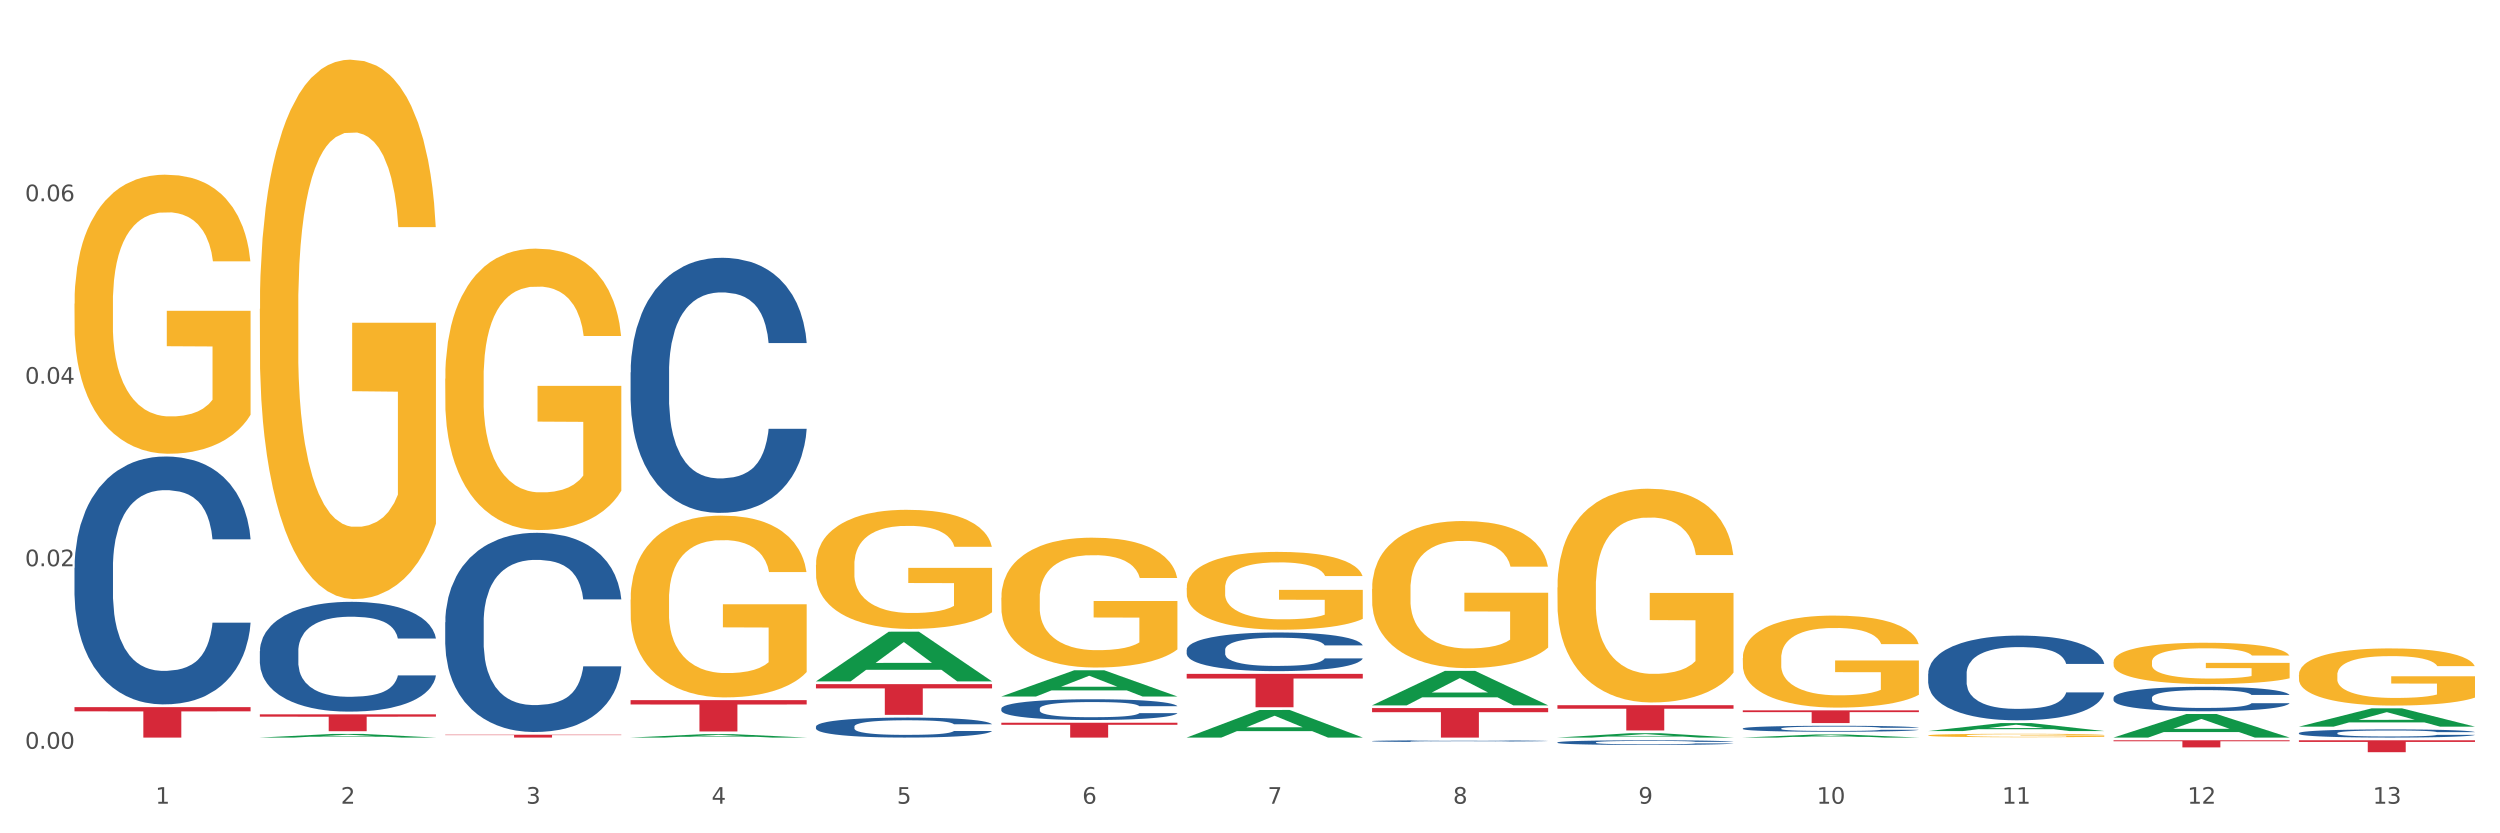
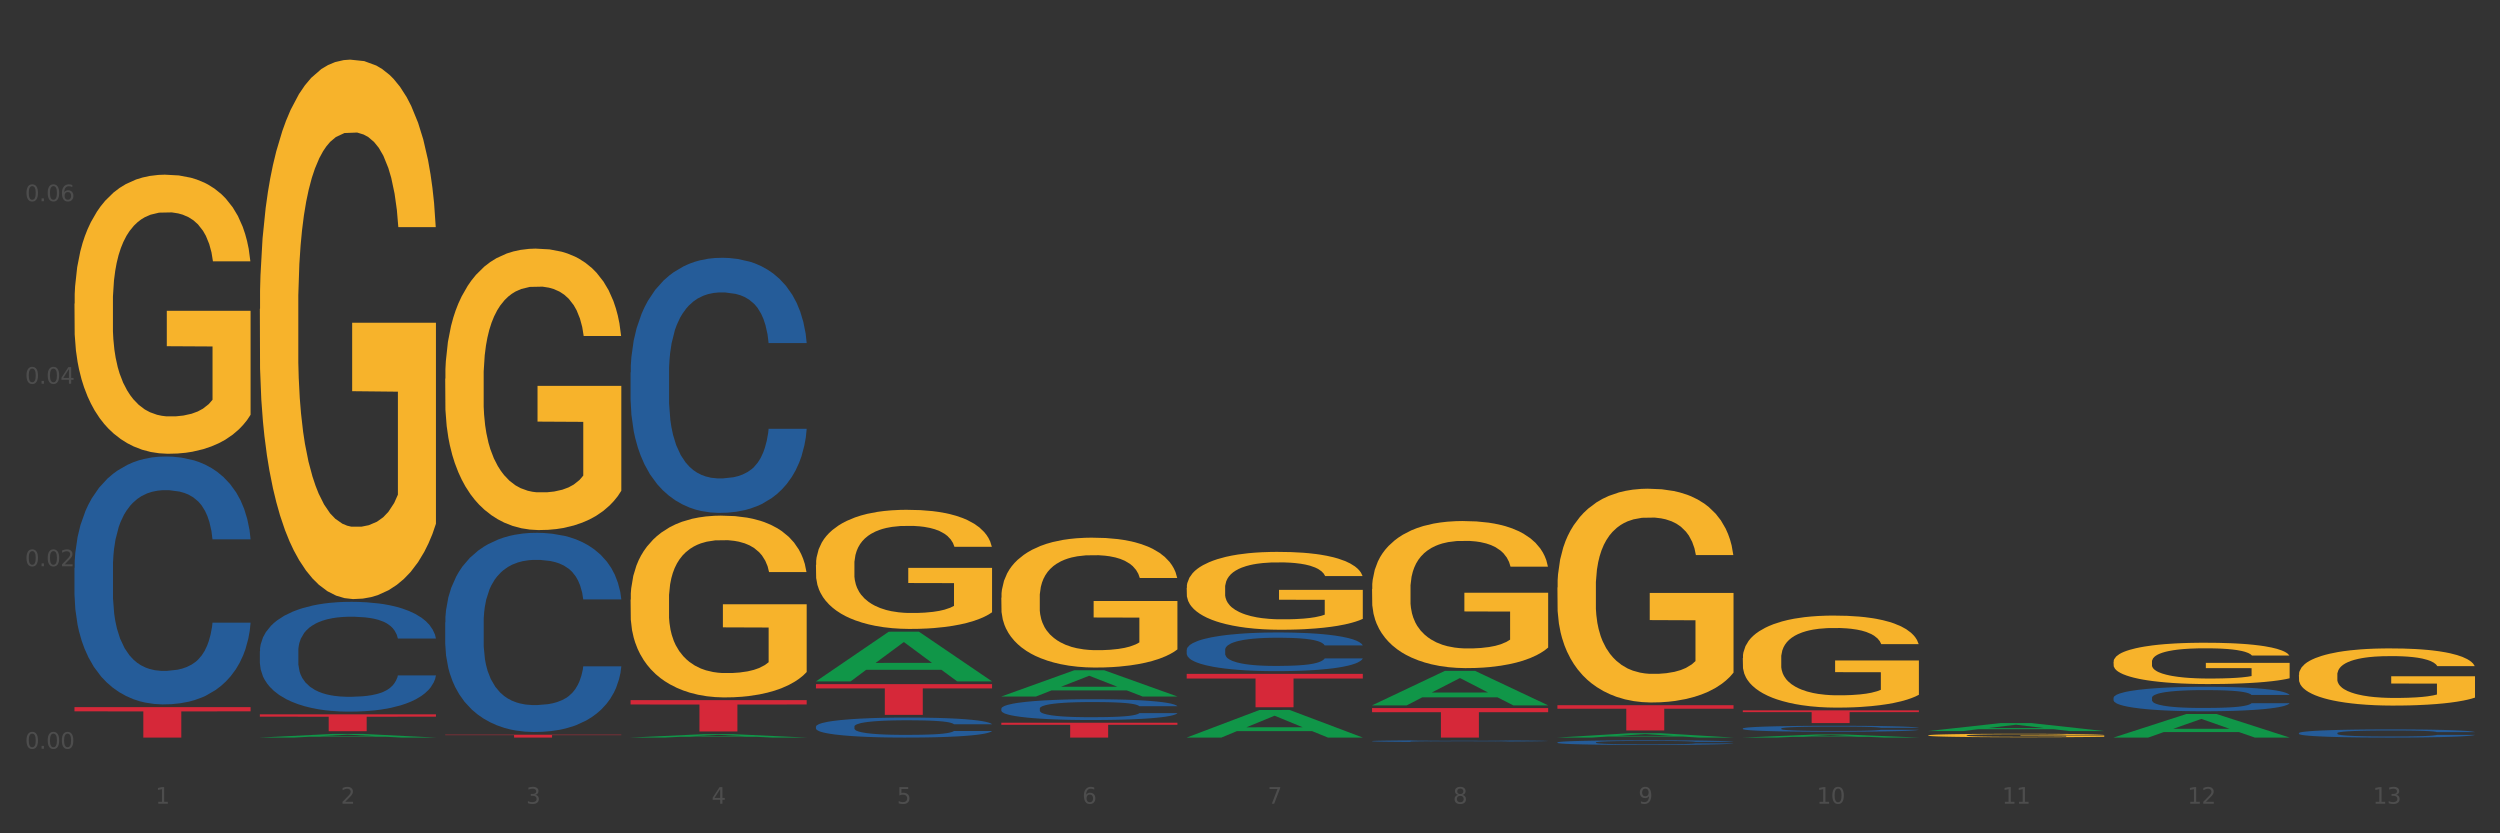
<svg xmlns="http://www.w3.org/2000/svg" xmlns:xlink="http://www.w3.org/1999/xlink" width="1080pt" height="360pt" viewBox="0 0 1080 360" version="1.1">
  <rect x="0" y="0" width="1080" height="360" fill="#333333" stroke="none" />
  <defs>
    <style type="text/css">*{stroke-linejoin: round; stroke-linecap: butt}</style>
  </defs>
  <g id="figure_1">
    <g id="patch_1">
-       <path d="M 0 360  L 1080 360  L 1080 0  L 0 0  z " style="fill: #ffffff; stroke: #ffffff; stroke-linejoin: miter" />
-     </g>
+       </g>
    <g id="axes_1">
      <g id="matplotlib.axis_1">
        <g id="xtick_1">
          <g id="text_1">
            <g style="fill: #4d4d4d" transform="translate(67.159 347.204) scale(0.096 -0.096)">
              <defs>
                <path id="DejaVuSans-31" d="M 794 531  L 1825 531  L 1825 4091  L 703 3866  L 703 4441  L 1819 4666  L 2450 4666  L 2450 531  L 3481 531  L 3481 0  L 794 0  L 794 531  z " transform="scale(0.016)" />
              </defs>
              <use xlink:href="#DejaVuSans-31" />
            </g>
          </g>
        </g>
        <g id="xtick_2">
          <g id="text_2">
            <g style="fill: #4d4d4d" transform="translate(147.238 347.204) scale(0.096 -0.096)">
              <defs>
                <path id="DejaVuSans-32" d="M 1228 531  L 3431 531  L 3431 0  L 469 0  L 469 531  Q 828 903 1448 1529  Q 2069 2156 2228 2338  Q 2531 2678 2651 2914  Q 2772 3150 2772 3378  Q 2772 3750 2511 3984  Q 2250 4219 1831 4219  Q 1534 4219 1204 4116  Q 875 4013 500 3803  L 500 4441  Q 881 4594 1212 4672  Q 1544 4750 1819 4750  Q 2544 4750 2975 4387  Q 3406 4025 3406 3419  Q 3406 3131 3298 2873  Q 3191 2616 2906 2266  Q 2828 2175 2409 1742  Q 1991 1309 1228 531  z " transform="scale(0.016)" />
              </defs>
              <use xlink:href="#DejaVuSans-32" />
            </g>
          </g>
        </g>
        <g id="xtick_3">
          <g id="text_3">
            <g style="fill: #4d4d4d" transform="translate(227.317 347.204) scale(0.096 -0.096)">
              <defs>
                <path id="DejaVuSans-33" d="M 2597 2516  Q 3050 2419 3304 2112  Q 3559 1806 3559 1356  Q 3559 666 3084 287  Q 2609 -91 1734 -91  Q 1441 -91 1130 -33  Q 819 25 488 141  L 488 750  Q 750 597 1062 519  Q 1375 441 1716 441  Q 2309 441 2620 675  Q 2931 909 2931 1356  Q 2931 1769 2642 2001  Q 2353 2234 1838 2234  L 1294 2234  L 1294 2753  L 1863 2753  Q 2328 2753 2575 2939  Q 2822 3125 2822 3475  Q 2822 3834 2567 4026  Q 2313 4219 1838 4219  Q 1578 4219 1281 4162  Q 984 4106 628 3988  L 628 4550  Q 988 4650 1302 4700  Q 1616 4750 1894 4750  Q 2613 4750 3031 4423  Q 3450 4097 3450 3541  Q 3450 3153 3228 2886  Q 3006 2619 2597 2516  z " transform="scale(0.016)" />
              </defs>
              <use xlink:href="#DejaVuSans-33" />
            </g>
          </g>
        </g>
        <g id="xtick_4">
          <g id="text_4">
            <g style="fill: #4d4d4d" transform="translate(307.396 347.204) scale(0.096 -0.096)">
              <defs>
                <path id="DejaVuSans-34" d="M 2419 4116  L 825 1625  L 2419 1625  L 2419 4116  z M 2253 4666  L 3047 4666  L 3047 1625  L 3713 1625  L 3713 1100  L 3047 1100  L 3047 0  L 2419 0  L 2419 1100  L 313 1100  L 313 1709  L 2253 4666  z " transform="scale(0.016)" />
              </defs>
              <use xlink:href="#DejaVuSans-34" />
            </g>
          </g>
        </g>
        <g id="xtick_5">
          <g id="text_5">
            <g style="fill: #4d4d4d" transform="translate(387.475 347.204) scale(0.096 -0.096)">
              <defs>
                <path id="DejaVuSans-35" d="M 691 4666  L 3169 4666  L 3169 4134  L 1269 4134  L 1269 2991  Q 1406 3038 1543 3061  Q 1681 3084 1819 3084  Q 2600 3084 3056 2656  Q 3513 2228 3513 1497  Q 3513 744 3044 326  Q 2575 -91 1722 -91  Q 1428 -91 1123 -41  Q 819 9 494 109  L 494 744  Q 775 591 1075 516  Q 1375 441 1709 441  Q 2250 441 2565 725  Q 2881 1009 2881 1497  Q 2881 1984 2565 2268  Q 2250 2553 1709 2553  Q 1456 2553 1204 2497  Q 953 2441 691 2322  L 691 4666  z " transform="scale(0.016)" />
              </defs>
              <use xlink:href="#DejaVuSans-35" />
            </g>
          </g>
        </g>
        <g id="xtick_6">
          <g id="text_6">
            <g style="fill: #4d4d4d" transform="translate(467.554 347.204) scale(0.096 -0.096)">
              <defs>
                <path id="DejaVuSans-36" d="M 2113 2584  Q 1688 2584 1439 2293  Q 1191 2003 1191 1497  Q 1191 994 1439 701  Q 1688 409 2113 409  Q 2538 409 2786 701  Q 3034 994 3034 1497  Q 3034 2003 2786 2293  Q 2538 2584 2113 2584  z M 3366 4563  L 3366 3988  Q 3128 4100 2886 4159  Q 2644 4219 2406 4219  Q 1781 4219 1451 3797  Q 1122 3375 1075 2522  Q 1259 2794 1537 2939  Q 1816 3084 2150 3084  Q 2853 3084 3261 2657  Q 3669 2231 3669 1497  Q 3669 778 3244 343  Q 2819 -91 2113 -91  Q 1303 -91 875 529  Q 447 1150 447 2328  Q 447 3434 972 4092  Q 1497 4750 2381 4750  Q 2619 4750 2861 4703  Q 3103 4656 3366 4563  z " transform="scale(0.016)" />
              </defs>
              <use xlink:href="#DejaVuSans-36" />
            </g>
          </g>
        </g>
        <g id="xtick_7">
          <g id="text_7">
            <g style="fill: #4d4d4d" transform="translate(547.634 347.204) scale(0.096 -0.096)">
              <defs>
                <path id="DejaVuSans-37" d="M 525 4666  L 3525 4666  L 3525 4397  L 1831 0  L 1172 0  L 2766 4134  L 525 4134  L 525 4666  z " transform="scale(0.016)" />
              </defs>
              <use xlink:href="#DejaVuSans-37" />
            </g>
          </g>
        </g>
        <g id="xtick_8">
          <g id="text_8">
            <g style="fill: #4d4d4d" transform="translate(627.713 347.204) scale(0.096 -0.096)">
              <defs>
                <path id="DejaVuSans-38" d="M 2034 2216  Q 1584 2216 1326 1975  Q 1069 1734 1069 1313  Q 1069 891 1326 650  Q 1584 409 2034 409  Q 2484 409 2743 651  Q 3003 894 3003 1313  Q 3003 1734 2745 1975  Q 2488 2216 2034 2216  z M 1403 2484  Q 997 2584 770 2862  Q 544 3141 544 3541  Q 544 4100 942 4425  Q 1341 4750 2034 4750  Q 2731 4750 3128 4425  Q 3525 4100 3525 3541  Q 3525 3141 3298 2862  Q 3072 2584 2669 2484  Q 3125 2378 3379 2068  Q 3634 1759 3634 1313  Q 3634 634 3220 271  Q 2806 -91 2034 -91  Q 1263 -91 848 271  Q 434 634 434 1313  Q 434 1759 690 2068  Q 947 2378 1403 2484  z M 1172 3481  Q 1172 3119 1398 2916  Q 1625 2713 2034 2713  Q 2441 2713 2670 2916  Q 2900 3119 2900 3481  Q 2900 3844 2670 4047  Q 2441 4250 2034 4250  Q 1625 4250 1398 4047  Q 1172 3844 1172 3481  z " transform="scale(0.016)" />
              </defs>
              <use xlink:href="#DejaVuSans-38" />
            </g>
          </g>
        </g>
        <g id="xtick_9">
          <g id="text_9">
            <g style="fill: #4d4d4d" transform="translate(707.792 347.204) scale(0.096 -0.096)">
              <defs>
                <path id="DejaVuSans-39" d="M 703 97  L 703 672  Q 941 559 1184 500  Q 1428 441 1663 441  Q 2288 441 2617 861  Q 2947 1281 2994 2138  Q 2813 1869 2534 1725  Q 2256 1581 1919 1581  Q 1219 1581 811 2004  Q 403 2428 403 3163  Q 403 3881 828 4315  Q 1253 4750 1959 4750  Q 2769 4750 3195 4129  Q 3622 3509 3622 2328  Q 3622 1225 3098 567  Q 2575 -91 1691 -91  Q 1453 -91 1209 -44  Q 966 3 703 97  z M 1959 2075  Q 2384 2075 2632 2365  Q 2881 2656 2881 3163  Q 2881 3666 2632 3958  Q 2384 4250 1959 4250  Q 1534 4250 1286 3958  Q 1038 3666 1038 3163  Q 1038 2656 1286 2365  Q 1534 2075 1959 2075  z " transform="scale(0.016)" />
              </defs>
              <use xlink:href="#DejaVuSans-39" />
            </g>
          </g>
        </g>
        <g id="xtick_10">
          <g id="text_10">
            <g style="fill: #4d4d4d" transform="translate(784.817 347.204) scale(0.096 -0.096)">
              <defs>
                <path id="DejaVuSans-30" d="M 2034 4250  Q 1547 4250 1301 3770  Q 1056 3291 1056 2328  Q 1056 1369 1301 889  Q 1547 409 2034 409  Q 2525 409 2770 889  Q 3016 1369 3016 2328  Q 3016 3291 2770 3770  Q 2525 4250 2034 4250  z M 2034 4750  Q 2819 4750 3233 4129  Q 3647 3509 3647 2328  Q 3647 1150 3233 529  Q 2819 -91 2034 -91  Q 1250 -91 836 529  Q 422 1150 422 2328  Q 422 3509 836 4129  Q 1250 4750 2034 4750  z " transform="scale(0.016)" />
              </defs>
              <use xlink:href="#DejaVuSans-31" />
              <use xlink:href="#DejaVuSans-30" transform="translate(63.623 0)" />
            </g>
          </g>
        </g>
        <g id="xtick_11">
          <g id="text_11">
            <g style="fill: #4d4d4d" transform="translate(864.896 347.204) scale(0.096 -0.096)">
              <use xlink:href="#DejaVuSans-31" />
              <use xlink:href="#DejaVuSans-31" transform="translate(63.623 0)" />
            </g>
          </g>
        </g>
        <g id="xtick_12">
          <g id="text_12">
            <g style="fill: #4d4d4d" transform="translate(944.975 347.204) scale(0.096 -0.096)">
              <use xlink:href="#DejaVuSans-31" />
              <use xlink:href="#DejaVuSans-32" transform="translate(63.623 0)" />
            </g>
          </g>
        </g>
        <g id="xtick_13">
          <g id="text_13">
            <g style="fill: #4d4d4d" transform="translate(1025.054 347.204) scale(0.096 -0.096)">
              <use xlink:href="#DejaVuSans-31" />
              <use xlink:href="#DejaVuSans-33" transform="translate(63.623 0)" />
            </g>
          </g>
        </g>
        <g id="xtick_14" />
        <g id="xtick_15" />
        <g id="xtick_16" />
        <g id="xtick_17" />
        <g id="xtick_18" />
        <g id="xtick_19" />
        <g id="xtick_20" />
        <g id="xtick_21" />
        <g id="xtick_22" />
        <g id="xtick_23" />
        <g id="xtick_24" />
        <g id="xtick_25" />
      </g>
      <g id="matplotlib.axis_2">
        <g id="ytick_1">
          <g id="text_14">
            <g style="fill: #4d4d4d" transform="translate(10.8 323.454) scale(0.096 -0.096)">
              <defs>
-                 <path id="DejaVuSans-2e" d="M 684 794  L 1344 794  L 1344 0  L 684 0  L 684 794  z " transform="scale(0.016)" />
+                 <path id="DejaVuSans-2e" d="M 684 794  L 1344 794  L 1344 0  L 684 0  L 684 794  " transform="scale(0.016)" />
              </defs>
              <use xlink:href="#DejaVuSans-30" />
              <use xlink:href="#DejaVuSans-2e" transform="translate(63.623 0)" />
              <use xlink:href="#DejaVuSans-30" transform="translate(95.41 0)" />
              <use xlink:href="#DejaVuSans-30" transform="translate(159.033 0)" />
            </g>
          </g>
        </g>
        <g id="ytick_2">
          <g id="text_15">
            <g style="fill: #4d4d4d" transform="translate(10.8 244.613) scale(0.096 -0.096)">
              <use xlink:href="#DejaVuSans-30" />
              <use xlink:href="#DejaVuSans-2e" transform="translate(63.623 0)" />
              <use xlink:href="#DejaVuSans-30" transform="translate(95.41 0)" />
              <use xlink:href="#DejaVuSans-32" transform="translate(159.033 0)" />
            </g>
          </g>
        </g>
        <g id="ytick_3">
          <g id="text_16">
            <g style="fill: #4d4d4d" transform="translate(10.8 165.772) scale(0.096 -0.096)">
              <use xlink:href="#DejaVuSans-30" />
              <use xlink:href="#DejaVuSans-2e" transform="translate(63.623 0)" />
              <use xlink:href="#DejaVuSans-30" transform="translate(95.41 0)" />
              <use xlink:href="#DejaVuSans-34" transform="translate(159.033 0)" />
            </g>
          </g>
        </g>
        <g id="ytick_4">
          <g id="text_17">
            <g style="fill: #4d4d4d" transform="translate(10.8 86.931) scale(0.096 -0.096)">
              <use xlink:href="#DejaVuSans-30" />
              <use xlink:href="#DejaVuSans-2e" transform="translate(63.623 0)" />
              <use xlink:href="#DejaVuSans-30" transform="translate(95.41 0)" />
              <use xlink:href="#DejaVuSans-36" transform="translate(159.033 0)" />
            </g>
          </g>
        </g>
        <g id="ytick_5" />
        <g id="ytick_6" />
        <g id="ytick_7" />
        <g id="ytick_8" />
      </g>
      <g id="PolyCollection_1">
        <path d="M 112.254 318.628  L 112.333 318.626  L 143.704 317.055  L 156.723 317.054  L 188.329 318.631  L 173.271 318.631  L 166.448 318.264  L 134.057 318.264  L 133.822 318.269  L 127.234 318.631  L 112.254 318.631  L 112.254 318.628  L 138.135 318.044  L 162.37 318.043  L 150.37 317.39  L 150.213 317.387  L 150.056 317.391  L 138.057 318.043  L 138.135 318.044  L 112.254 318.628  z " clip-path="url(#p20dcf27521)" style="fill: #109648" />
        <path d="M 352.492 313.871  L 352.582 313.863  L 352.582 313.642  L 352.851 313.342  L 353.84 312.789  L 355.099 312.371  L 357.258 311.882  L 358.427 311.676  L 359.955 311.447  L 363.103 311.076  L 366.699 310.761  L 369.217 310.587  L 371.106 310.476  L 375.332 310.279  L 377.76 310.192  L 380.278 310.121  L 382.436 310.074  L 386.033 310.019  L 388.911 309.995  L 392.238 309.987  L 395.025 309.995  L 398.712 310.026  L 404.108 310.121  L 406.176 310.176  L 408.963 310.271  L 411.841 310.397  L 414.179 310.524  L 416.877 310.705  L 419.664 310.942  L 422.362 311.242  L 424.25 311.518  L 425.779 311.81  L 427.128 312.166  L 428.117 312.553  L 428.567 312.876  L 412.111 312.876  L 411.661 312.584  L 410.762 312.268  L 409.863 312.055  L 408.874 311.882  L 407.345 311.684  L 405.996 311.558  L 403.748 311.408  L 401.68 311.313  L 399.971 311.258  L 397.903 311.211  L 393.497 311.163  L 390.349 311.163  L 388.371 311.179  L 385.943 311.218  L 383.875 311.274  L 381.447 311.368  L 379.559 311.471  L 377.67 311.605  L 376.591 311.7  L 374.972 311.874  L 373.893 312.016  L 372.455 312.26  L 371.645 312.434  L 370.207 312.884  L 369.577 313.216  L 369.307 313.445  L 369.127 313.697  L 369.127 314.929  L 369.667 315.481  L 370.117 315.718  L 370.836 315.986  L 372.185 316.334  L 374.163 316.673  L 376.231 316.918  L 377.94 317.068  L 379.559 317.178  L 381.177 317.265  L 383.155 317.344  L 384.774 317.391  L 387.202 317.439  L 390.08 317.463  L 392.328 317.463  L 396.914 317.423  L 398.982 317.384  L 400.96 317.328  L 403.118 317.241  L 404.827 317.147  L 405.816 317.076  L 407.435 316.926  L 408.694 316.768  L 409.773 316.586  L 410.492 316.428  L 411.302 316.192  L 411.931 315.923  L 412.111 315.781  L 428.567 315.781  L 428.207 316.065  L 427.578 316.342  L 426.319 316.713  L 425.33 316.926  L 423.801 317.186  L 422.182 317.407  L 419.934 317.652  L 417.866 317.834  L 415.708 317.991  L 413.37 318.133  L 409.143 318.331  L 407.615 318.386  L 404.377 318.481  L 401.86 318.536  L 398.173 318.591  L 394.396 318.623  L 390.439 318.631  L 386.932 318.615  L 383.066 318.568  L 380.638 318.52  L 377.94 318.449  L 374.793 318.339  L 371.825 318.205  L 369.038 318.047  L 366.43 317.865  L 364.002 317.66  L 360.854 317.32  L 358.516 316.989  L 356.808 316.681  L 355.639 316.421  L 354.47 316.089  L 353.84 315.86  L 352.851 315.307  L 352.492 314.794  L 352.492 313.871  z " clip-path="url(#p20dcf27521)" style="fill: #255c99" />
        <path d="M 272.412 160.88  L 272.502 160.78  L 272.502 157.962  L 272.772 154.137  L 273.761 147.091  L 275.02 141.757  L 277.178 135.517  L 278.347 132.9  L 279.876 129.981  L 283.023 125.25  L 286.62 121.224  L 289.138 119.01  L 291.027 117.601  L 295.253 115.085  L 297.681 113.978  L 300.199 113.072  L 302.357 112.468  L 305.954 111.763  L 308.831 111.461  L 312.159 111.361  L 314.946 111.461  L 318.633 111.864  L 324.028 113.072  L 326.097 113.776  L 328.884 114.984  L 331.762 116.594  L 334.1 118.205  L 336.798 120.52  L 339.585 123.539  L 342.283 127.364  L 344.171 130.887  L 345.7 134.611  L 347.049 139.14  L 348.038 144.072  L 348.488 148.199  L 332.032 148.199  L 331.582 144.475  L 330.683 140.449  L 329.784 137.731  L 328.794 135.517  L 327.266 133  L 325.917 131.39  L 323.669 129.478  L 321.601 128.27  L 319.892 127.565  L 317.824 126.961  L 313.418 126.358  L 310.27 126.358  L 308.292 126.559  L 305.864 127.062  L 303.796 127.767  L 301.368 128.974  L 299.479 130.283  L 297.591 131.994  L 296.512 133.202  L 294.893 135.416  L 293.814 137.228  L 292.375 140.348  L 291.566 142.562  L 290.127 148.299  L 289.498 152.527  L 289.228 155.445  L 289.048 158.666  L 289.048 174.368  L 289.588 181.413  L 290.037 184.433  L 290.757 187.855  L 292.106 192.283  L 294.084 196.611  L 296.152 199.731  L 297.861 201.644  L 299.479 203.053  L 301.098 204.16  L 303.076 205.167  L 304.695 205.77  L 307.123 206.374  L 310 206.676  L 312.249 206.676  L 316.835 206.173  L 318.903 205.67  L 320.881 204.965  L 323.039 203.858  L 324.748 202.65  L 325.737 201.744  L 327.356 199.832  L 328.615 197.819  L 329.694 195.504  L 330.413 193.491  L 331.222 190.472  L 331.852 187.05  L 332.032 185.238  L 348.488 185.238  L 348.128 188.861  L 347.498 192.384  L 346.24 197.115  L 345.25 199.832  L 343.722 203.154  L 342.103 205.972  L 339.855 209.092  L 337.787 211.407  L 335.629 213.42  L 333.291 215.232  L 329.064 217.748  L 327.535 218.452  L 324.298 219.66  L 321.78 220.365  L 318.094 221.069  L 314.317 221.472  L 310.36 221.572  L 306.853 221.371  L 302.986 220.767  L 300.558 220.163  L 297.861 219.258  L 294.713 217.848  L 291.746 216.137  L 288.958 214.124  L 286.351 211.809  L 283.923 209.193  L 280.775 204.865  L 278.437 200.637  L 276.729 196.712  L 275.56 193.39  L 274.391 189.163  L 273.761 186.244  L 272.772 179.199  L 272.412 172.657  L 272.412 160.88  z " clip-path="url(#p20dcf27521)" style="fill: #255c99" />
        <path d="M 192.333 268.836  L 192.423 268.757  L 192.423 266.557  L 192.693 263.57  L 193.682 258.069  L 194.941 253.904  L 197.099 249.032  L 198.268 246.989  L 199.797 244.71  L 202.944 241.016  L 206.541 237.873  L 209.059 236.144  L 210.947 235.044  L 215.174 233.079  L 217.602 232.215  L 220.12 231.507  L 222.278 231.036  L 225.875 230.486  L 228.752 230.25  L 232.079 230.171  L 234.867 230.25  L 238.554 230.564  L 243.949 231.507  L 246.018 232.058  L 248.805 233.001  L 251.683 234.258  L 254.021 235.515  L 256.718 237.323  L 259.506 239.68  L 262.204 242.667  L 264.092 245.417  L 265.621 248.325  L 266.97 251.861  L 267.959 255.712  L 268.408 258.934  L 251.953 258.934  L 251.503 256.026  L 250.604 252.883  L 249.704 250.761  L 248.715 249.032  L 247.187 247.067  L 245.838 245.81  L 243.59 244.317  L 241.521 243.374  L 239.813 242.824  L 237.745 242.352  L 233.338 241.881  L 230.191 241.881  L 228.213 242.038  L 225.785 242.431  L 223.717 242.981  L 221.289 243.924  L 219.4 244.946  L 217.512 246.282  L 216.433 247.225  L 214.814 248.953  L 213.735 250.368  L 212.296 252.804  L 211.487 254.533  L 210.048 259.012  L 209.419 262.313  L 209.149 264.592  L 208.969 267.107  L 208.969 279.366  L 209.509 284.867  L 209.958 287.225  L 210.678 289.897  L 212.027 293.354  L 214.005 296.733  L 216.073 299.17  L 217.782 300.663  L 219.4 301.763  L 221.019 302.627  L 222.997 303.413  L 224.616 303.885  L 227.044 304.356  L 229.921 304.592  L 232.169 304.592  L 236.755 304.199  L 238.824 303.806  L 240.802 303.256  L 242.96 302.392  L 244.669 301.449  L 245.658 300.741  L 247.276 299.248  L 248.535 297.676  L 249.615 295.869  L 250.334 294.297  L 251.143 291.94  L 251.773 289.268  L 251.953 287.853  L 268.408 287.853  L 268.049 290.682  L 267.419 293.433  L 266.16 297.126  L 265.171 299.248  L 263.643 301.842  L 262.024 304.042  L 259.776 306.478  L 257.708 308.286  L 255.549 309.857  L 253.211 311.272  L 248.985 313.236  L 247.456 313.787  L 244.219 314.73  L 241.701 315.28  L 238.014 315.83  L 234.238 316.144  L 230.281 316.223  L 226.774 316.066  L 222.907 315.594  L 220.479 315.122  L 217.782 314.415  L 214.634 313.315  L 211.667 311.979  L 208.879 310.407  L 206.271 308.6  L 203.843 306.557  L 200.696 303.177  L 198.358 299.877  L 196.65 296.812  L 195.481 294.219  L 194.312 290.918  L 193.682 288.639  L 192.693 283.138  L 192.333 278.03  L 192.333 268.836  z " clip-path="url(#p20dcf27521)" style="fill: #255c99" />
        <path d="M 112.254 281.3  L 112.344 281.257  L 112.344 280.044  L 112.614 278.397  L 113.603 275.365  L 114.862 273.069  L 117.02 270.383  L 118.189 269.256  L 119.718 268  L 122.865 265.964  L 126.462 264.231  L 128.98 263.278  L 130.868 262.671  L 135.095 261.588  L 137.523 261.111  L 140.04 260.722  L 142.199 260.462  L 145.796 260.158  L 148.673 260.028  L 152 259.985  L 154.788 260.028  L 158.475 260.202  L 163.87 260.722  L 165.938 261.025  L 168.726 261.545  L 171.604 262.238  L 173.942 262.931  L 176.639 263.927  L 179.427 265.227  L 182.125 266.873  L 184.013 268.39  L 185.542 269.993  L 186.891 271.942  L 187.88 274.065  L 188.329 275.841  L 171.873 275.841  L 171.424 274.238  L 170.525 272.505  L 169.625 271.336  L 168.636 270.383  L 167.107 269.3  L 165.759 268.606  L 163.51 267.783  L 161.442 267.263  L 159.734 266.96  L 157.665 266.7  L 153.259 266.44  L 150.112 266.44  L 148.134 266.527  L 145.706 266.743  L 143.637 267.047  L 141.209 267.567  L 139.321 268.13  L 137.433 268.866  L 136.354 269.386  L 134.735 270.339  L 133.656 271.119  L 132.217 272.462  L 131.408 273.415  L 129.969 275.885  L 129.34 277.704  L 129.07 278.96  L 128.89 280.347  L 128.89 287.105  L 129.43 290.138  L 129.879 291.437  L 130.599 292.91  L 131.947 294.817  L 133.926 296.68  L 135.994 298.023  L 137.702 298.846  L 139.321 299.452  L 140.94 299.929  L 142.918 300.362  L 144.537 300.622  L 146.965 300.882  L 149.842 301.012  L 152.09 301.012  L 156.676 300.795  L 158.745 300.579  L 160.723 300.275  L 162.881 299.799  L 164.59 299.279  L 165.579 298.889  L 167.197 298.066  L 168.456 297.199  L 169.535 296.203  L 170.255 295.337  L 171.064 294.037  L 171.694 292.564  L 171.873 291.784  L 188.329 291.784  L 187.97 293.344  L 187.34 294.86  L 186.081 296.896  L 185.092 298.066  L 183.563 299.496  L 181.945 300.709  L 179.697 302.052  L 177.628 303.048  L 175.47 303.914  L 173.132 304.694  L 168.906 305.777  L 167.377 306.081  L 164.14 306.6  L 161.622 306.904  L 157.935 307.207  L 154.158 307.38  L 150.202 307.424  L 146.695 307.337  L 142.828 307.077  L 140.4 306.817  L 137.702 306.427  L 134.555 305.821  L 131.588 305.084  L 128.8 304.218  L 126.192 303.221  L 123.764 302.095  L 120.617 300.232  L 118.279 298.412  L 116.57 296.723  L 115.401 295.293  L 114.232 293.474  L 113.603 292.217  L 112.614 289.185  L 112.254 286.369  L 112.254 281.3  z " clip-path="url(#p20dcf27521)" style="fill: #255c99" />
        <path d="M 32.175 245.325  L 32.265 245.227  L 32.265 242.488  L 32.535 238.772  L 33.524 231.926  L 34.783 226.742  L 36.941 220.678  L 38.11 218.135  L 39.639 215.299  L 42.786 210.702  L 46.383 206.79  L 48.901 204.639  L 50.789 203.269  L 55.016 200.824  L 57.443 199.748  L 59.961 198.868  L 62.119 198.281  L 65.716 197.597  L 68.594 197.303  L 71.921 197.206  L 74.709 197.303  L 78.396 197.695  L 83.791 198.868  L 85.859 199.553  L 88.647 200.726  L 91.524 202.291  L 93.862 203.856  L 96.56 206.106  L 99.348 209.04  L 102.045 212.756  L 103.934 216.179  L 105.463 219.798  L 106.811 224.199  L 107.801 228.992  L 108.25 233.001  L 91.794 233.001  L 91.345 229.383  L 90.445 225.471  L 89.546 222.83  L 88.557 220.678  L 87.028 218.233  L 85.679 216.668  L 83.431 214.81  L 81.363 213.636  L 79.655 212.952  L 77.586 212.365  L 73.18 211.778  L 70.033 211.778  L 68.054 211.974  L 65.627 212.463  L 63.558 213.147  L 61.13 214.321  L 59.242 215.593  L 57.354 217.255  L 56.274 218.429  L 54.656 220.581  L 53.577 222.341  L 52.138 225.373  L 51.329 227.525  L 49.89 233.099  L 49.26 237.207  L 48.991 240.043  L 48.811 243.173  L 48.811 258.43  L 49.35 265.277  L 49.8 268.211  L 50.519 271.536  L 51.868 275.839  L 53.847 280.045  L 55.915 283.077  L 57.623 284.935  L 59.242 286.304  L 60.861 287.38  L 62.839 288.358  L 64.457 288.945  L 66.885 289.532  L 69.763 289.825  L 72.011 289.825  L 76.597 289.336  L 78.665 288.847  L 80.644 288.162  L 82.802 287.087  L 84.51 285.913  L 85.5 285.033  L 87.118 283.174  L 88.377 281.218  L 89.456 278.969  L 90.176 277.013  L 90.985 274.079  L 91.614 270.753  L 91.794 268.993  L 108.25 268.993  L 107.89 272.514  L 107.261 275.937  L 106.002 280.534  L 105.013 283.174  L 103.484 286.402  L 101.866 289.14  L 99.618 292.172  L 97.549 294.422  L 95.391 296.378  L 93.053 298.138  L 88.827 300.583  L 87.298 301.268  L 84.061 302.442  L 81.543 303.126  L 77.856 303.811  L 74.079 304.202  L 70.123 304.3  L 66.616 304.104  L 62.749 303.518  L 60.321 302.931  L 57.623 302.05  L 54.476 300.681  L 51.509 299.019  L 48.721 297.063  L 46.113 294.813  L 43.685 292.27  L 40.538 288.065  L 38.2 283.957  L 36.491 280.143  L 35.322 276.915  L 34.153 272.807  L 33.524 269.971  L 32.535 263.125  L 32.175 256.768  L 32.175 245.325  z " clip-path="url(#p20dcf27521)" style="fill: #255c99" />
        <path d="M 32.175 305.476  L 108.25 305.476  L 108.25 307.304  L 78.325 307.317  L 78.325 318.631  L 61.92 318.631  L 61.92 307.317  L 32.175 307.304  L 32.175 305.488  L 32.175 305.476  z " clip-path="url(#p20dcf27521)" style="fill: #d62839" />
        <path d="M 112.254 308.6  L 188.329 308.6  L 188.329 309.611  L 158.404 309.618  L 158.404 315.878  L 141.999 315.878  L 141.999 309.618  L 112.254 309.611  L 112.254 308.607  L 112.254 308.6  z " clip-path="url(#p20dcf27521)" style="fill: #d62839" />
        <path d="M 192.333 317.399  L 268.408 317.399  L 268.408 317.57  L 238.483 317.571  L 238.483 318.631  L 222.078 318.631  L 222.078 317.571  L 192.333 317.57  L 192.333 317.4  L 192.333 317.399  z " clip-path="url(#p20dcf27521)" style="fill: #d62839" />
        <path d="M 272.412 302.462  L 348.488 302.462  L 348.488 304.34  L 318.562 304.353  L 318.562 315.979  L 302.157 315.979  L 302.157 304.353  L 272.412 304.34  L 272.412 302.475  L 272.412 302.462  z " clip-path="url(#p20dcf27521)" style="fill: #d62839" />
        <path d="M 352.492 295.542  L 428.567 295.542  L 428.567 297.386  L 398.641 297.399  L 398.641 308.811  L 382.237 308.811  L 382.237 297.399  L 352.492 297.386  L 352.492 295.555  L 352.492 295.542  z " clip-path="url(#p20dcf27521)" style="fill: #d62839" />
        <path d="M 432.571 312.223  L 508.646 312.223  L 508.646 313.113  L 478.721 313.119  L 478.721 318.631  L 462.316 318.631  L 462.316 313.119  L 432.571 313.113  L 432.571 312.229  L 432.571 312.223  z " clip-path="url(#p20dcf27521)" style="fill: #d62839" />
        <path d="M 512.65 291.114  L 588.725 291.114  L 588.725 293.117  L 558.8 293.13  L 558.8 305.527  L 542.395 305.527  L 542.395 293.13  L 512.65 293.117  L 512.65 291.128  L 512.65 291.114  z " clip-path="url(#p20dcf27521)" style="fill: #d62839" />
        <path d="M 592.729 305.896  L 668.804 305.896  L 668.804 307.666  L 638.879 307.678  L 638.879 318.631  L 622.474 318.631  L 622.474 307.678  L 592.729 307.666  L 592.729 305.908  L 592.729 305.896  z " clip-path="url(#p20dcf27521)" style="fill: #d62839" />
        <path d="M 672.808 304.647  L 748.883 304.647  L 748.883 306.163  L 718.958 306.173  L 718.958 315.555  L 702.553 315.555  L 702.553 306.173  L 672.808 306.163  L 672.808 304.657  L 672.808 304.647  z " clip-path="url(#p20dcf27521)" style="fill: #d62839" />
        <path d="M 752.887 306.87  L 828.963 306.87  L 828.963 307.632  L 799.037 307.637  L 799.037 312.357  L 782.632 312.357  L 782.632 307.637  L 752.887 307.632  L 752.887 306.875  L 752.887 306.87  z " clip-path="url(#p20dcf27521)" style="fill: #d62839" />
        <path d="M 432.571 306.103  L 432.661 306.095  L 432.661 305.865  L 432.93 305.554  L 433.92 304.98  L 435.179 304.545  L 437.337 304.037  L 438.506 303.824  L 440.034 303.586  L 443.182 303.201  L 446.779 302.873  L 449.297 302.693  L 451.185 302.578  L 455.411 302.373  L 457.839 302.283  L 460.357 302.209  L 462.515 302.16  L 466.112 302.102  L 468.99 302.078  L 472.317 302.07  L 475.105 302.078  L 478.791 302.111  L 484.187 302.209  L 486.255 302.266  L 489.043 302.365  L 491.92 302.496  L 494.258 302.627  L 496.956 302.816  L 499.744 303.062  L 502.441 303.373  L 504.33 303.66  L 505.858 303.963  L 507.207 304.332  L 508.196 304.734  L 508.646 305.07  L 492.19 305.07  L 491.74 304.767  L 490.841 304.439  L 489.942 304.217  L 488.953 304.037  L 487.424 303.832  L 486.075 303.701  L 483.827 303.545  L 481.759 303.447  L 480.05 303.389  L 477.982 303.34  L 473.576 303.291  L 470.429 303.291  L 468.45 303.308  L 466.022 303.349  L 463.954 303.406  L 461.526 303.504  L 459.638 303.611  L 457.749 303.75  L 456.67 303.849  L 455.052 304.029  L 453.973 304.176  L 452.534 304.431  L 451.724 304.611  L 450.286 305.078  L 449.656 305.423  L 449.386 305.66  L 449.207 305.923  L 449.207 307.202  L 449.746 307.775  L 450.196 308.021  L 450.915 308.3  L 452.264 308.661  L 454.242 309.013  L 456.311 309.267  L 458.019 309.423  L 459.638 309.538  L 461.256 309.628  L 463.235 309.71  L 464.853 309.759  L 467.281 309.808  L 470.159 309.833  L 472.407 309.833  L 476.993 309.792  L 479.061 309.751  L 481.039 309.694  L 483.198 309.604  L 484.906 309.505  L 485.895 309.431  L 487.514 309.276  L 488.773 309.112  L 489.852 308.923  L 490.571 308.759  L 491.381 308.513  L 492.01 308.234  L 492.19 308.087  L 508.646 308.087  L 508.286 308.382  L 507.657 308.669  L 506.398 309.054  L 505.409 309.276  L 503.88 309.546  L 502.261 309.776  L 500.013 310.03  L 497.945 310.218  L 495.787 310.382  L 493.449 310.53  L 489.222 310.735  L 487.694 310.792  L 484.457 310.891  L 481.939 310.948  L 478.252 311.005  L 474.475 311.038  L 470.518 311.046  L 467.011 311.03  L 463.145 310.981  L 460.717 310.932  L 458.019 310.858  L 454.872 310.743  L 451.904 310.604  L 449.117 310.44  L 446.509 310.251  L 444.081 310.038  L 440.934 309.686  L 438.596 309.341  L 436.887 309.021  L 435.718 308.751  L 434.549 308.407  L 433.92 308.169  L 432.93 307.595  L 432.571 307.062  L 432.571 306.103  z " clip-path="url(#p20dcf27521)" style="fill: #255c99" />
        <path d="M 512.65 280.736  L 512.74 280.721  L 512.74 280.293  L 513.01 279.713  L 513.999 278.645  L 515.258 277.836  L 517.416 276.89  L 518.585 276.494  L 520.114 276.051  L 523.261 275.334  L 526.858 274.723  L 529.376 274.388  L 531.264 274.174  L 535.49 273.793  L 537.918 273.625  L 540.436 273.487  L 542.594 273.396  L 546.191 273.289  L 549.069 273.243  L 552.396 273.228  L 555.184 273.243  L 558.871 273.304  L 564.266 273.487  L 566.334 273.594  L 569.122 273.777  L 571.999 274.021  L 574.337 274.266  L 577.035 274.617  L 579.823 275.074  L 582.52 275.654  L 584.409 276.188  L 585.937 276.753  L 587.286 277.44  L 588.275 278.187  L 588.725 278.813  L 572.269 278.813  L 571.819 278.248  L 570.92 277.638  L 570.021 277.226  L 569.032 276.89  L 567.503 276.509  L 566.154 276.265  L 563.906 275.975  L 561.838 275.792  L 560.129 275.685  L 558.061 275.593  L 553.655 275.502  L 550.508 275.502  L 548.529 275.532  L 546.101 275.608  L 544.033 275.715  L 541.605 275.898  L 539.717 276.097  L 537.828 276.356  L 536.749 276.539  L 535.131 276.875  L 534.052 277.15  L 532.613 277.623  L 531.804 277.959  L 530.365 278.828  L 529.735 279.469  L 529.466 279.912  L 529.286 280.4  L 529.286 282.781  L 529.825 283.849  L 530.275 284.307  L 530.994 284.826  L 532.343 285.497  L 534.321 286.153  L 536.39 286.626  L 538.098 286.916  L 539.717 287.13  L 541.335 287.298  L 543.314 287.45  L 544.932 287.542  L 547.36 287.634  L 550.238 287.679  L 552.486 287.679  L 557.072 287.603  L 559.14 287.527  L 561.119 287.42  L 563.277 287.252  L 564.985 287.069  L 565.974 286.932  L 567.593 286.642  L 568.852 286.336  L 569.931 285.985  L 570.65 285.68  L 571.46 285.222  L 572.089 284.704  L 572.269 284.429  L 588.725 284.429  L 588.365 284.978  L 587.736 285.512  L 586.477 286.23  L 585.488 286.642  L 583.959 287.145  L 582.341 287.572  L 580.092 288.046  L 578.024 288.397  L 575.866 288.702  L 573.528 288.976  L 569.302 289.358  L 567.773 289.465  L 564.536 289.648  L 562.018 289.755  L 558.331 289.861  L 554.554 289.923  L 550.598 289.938  L 547.091 289.907  L 543.224 289.816  L 540.796 289.724  L 538.098 289.587  L 534.951 289.373  L 531.983 289.114  L 529.196 288.809  L 526.588 288.458  L 524.16 288.061  L 521.013 287.405  L 518.675 286.764  L 516.966 286.169  L 515.797 285.665  L 514.628 285.024  L 513.999 284.581  L 513.01 283.513  L 512.65 282.521  L 512.65 280.736  z " clip-path="url(#p20dcf27521)" style="fill: #255c99" />
        <path d="M 592.729 320.139  L 592.819 320.139  L 592.819 320.12  L 593.089 320.094  L 594.078 320.047  L 595.337 320.011  L 597.495 319.969  L 598.664 319.952  L 600.193 319.932  L 603.34 319.9  L 606.937 319.873  L 609.455 319.858  L 611.343 319.849  L 615.57 319.832  L 617.998 319.825  L 620.515 319.818  L 622.674 319.814  L 626.27 319.81  L 629.148 319.808  L 632.475 319.807  L 635.263 319.808  L 638.95 319.81  L 644.345 319.818  L 646.413 319.823  L 649.201 319.831  L 652.078 319.842  L 654.417 319.853  L 657.114 319.868  L 659.902 319.889  L 662.6 319.914  L 664.488 319.938  L 666.017 319.963  L 667.365 319.993  L 668.355 320.026  L 668.804 320.054  L 652.348 320.054  L 651.899 320.029  L 650.999 320.002  L 650.1 319.984  L 649.111 319.969  L 647.582 319.952  L 646.233 319.941  L 643.985 319.929  L 641.917 319.92  L 640.209 319.916  L 638.14 319.912  L 633.734 319.908  L 630.587 319.908  L 628.608 319.909  L 626.181 319.912  L 624.112 319.917  L 621.684 319.925  L 619.796 319.934  L 617.908 319.945  L 616.829 319.954  L 615.21 319.968  L 614.131 319.981  L 612.692 320.002  L 611.883 320.016  L 610.444 320.055  L 609.814 320.083  L 609.545 320.103  L 609.365 320.124  L 609.365 320.23  L 609.904 320.277  L 610.354 320.297  L 611.073 320.32  L 612.422 320.35  L 614.401 320.379  L 616.469 320.4  L 618.177 320.413  L 619.796 320.422  L 621.415 320.43  L 623.393 320.436  L 625.012 320.44  L 627.439 320.445  L 630.317 320.447  L 632.565 320.447  L 637.151 320.443  L 639.219 320.44  L 641.198 320.435  L 643.356 320.428  L 645.064 320.42  L 646.054 320.413  L 647.672 320.401  L 648.931 320.387  L 650.01 320.372  L 650.73 320.358  L 651.539 320.338  L 652.168 320.315  L 652.348 320.303  L 668.804 320.303  L 668.445 320.327  L 667.815 320.351  L 666.556 320.382  L 665.567 320.401  L 664.038 320.423  L 662.42 320.442  L 660.172 320.463  L 658.103 320.478  L 655.945 320.492  L 653.607 320.504  L 649.381 320.521  L 647.852 320.526  L 644.615 320.534  L 642.097 320.538  L 638.41 320.543  L 634.633 320.546  L 630.677 320.547  L 627.17 320.545  L 623.303 320.541  L 620.875 320.537  L 618.177 320.531  L 615.03 320.522  L 612.063 320.51  L 609.275 320.497  L 606.667 320.481  L 604.239 320.463  L 601.092 320.434  L 598.754 320.406  L 597.045 320.38  L 595.876 320.357  L 594.707 320.329  L 594.078 320.309  L 593.089 320.262  L 592.729 320.218  L 592.729 320.139  z " clip-path="url(#p20dcf27521)" style="fill: #255c99" />
        <path d="M 672.808 320.71  L 672.898 320.708  L 672.898 320.657  L 673.168 320.587  L 674.157 320.459  L 675.416 320.361  L 677.574 320.247  L 678.743 320.2  L 680.272 320.147  L 683.419 320.06  L 687.016 319.987  L 689.534 319.946  L 691.422 319.921  L 695.649 319.875  L 698.077 319.855  L 700.595 319.838  L 702.753 319.827  L 706.35 319.814  L 709.227 319.809  L 712.554 319.807  L 715.342 319.809  L 719.029 319.816  L 724.424 319.838  L 726.492 319.851  L 729.28 319.873  L 732.158 319.902  L 734.496 319.932  L 737.193 319.974  L 739.981 320.029  L 742.679 320.099  L 744.567 320.163  L 746.096 320.231  L 747.445 320.314  L 748.434 320.404  L 748.883 320.479  L 732.427 320.479  L 731.978 320.411  L 731.079 320.337  L 730.179 320.288  L 729.19 320.247  L 727.661 320.202  L 726.313 320.172  L 724.065 320.137  L 721.996 320.115  L 720.288 320.102  L 718.22 320.091  L 713.813 320.08  L 710.666 320.08  L 708.688 320.084  L 706.26 320.093  L 704.191 320.106  L 701.764 320.128  L 699.875 320.152  L 697.987 320.183  L 696.908 320.205  L 695.289 320.246  L 694.21 320.279  L 692.771 320.336  L 691.962 320.376  L 690.523 320.481  L 689.894 320.558  L 689.624 320.611  L 689.444 320.67  L 689.444 320.956  L 689.984 321.084  L 690.433 321.139  L 691.153 321.202  L 692.501 321.283  L 694.48 321.362  L 696.548 321.418  L 698.257 321.453  L 699.875 321.479  L 701.494 321.499  L 703.472 321.518  L 705.091 321.529  L 707.519 321.54  L 710.396 321.545  L 712.644 321.545  L 717.23 321.536  L 719.299 321.527  L 721.277 321.514  L 723.435 321.494  L 725.144 321.472  L 726.133 321.455  L 727.751 321.42  L 729.01 321.384  L 730.089 321.341  L 730.809 321.305  L 731.618 321.25  L 732.248 321.187  L 732.427 321.154  L 748.883 321.154  L 748.524 321.22  L 747.894 321.284  L 746.635 321.371  L 745.646 321.42  L 744.117 321.481  L 742.499 321.532  L 740.251 321.589  L 738.183 321.631  L 736.024 321.668  L 733.686 321.701  L 729.46 321.747  L 727.931 321.76  L 724.694 321.782  L 722.176 321.795  L 718.489 321.808  L 714.713 321.815  L 710.756 321.817  L 707.249 321.813  L 703.382 321.802  L 700.954 321.791  L 698.257 321.775  L 695.109 321.749  L 692.142 321.718  L 689.354 321.681  L 686.746 321.639  L 684.318 321.591  L 681.171 321.512  L 678.833 321.435  L 677.125 321.363  L 675.956 321.303  L 674.787 321.226  L 674.157 321.173  L 673.168 321.044  L 672.808 320.925  L 672.808 320.71  z " clip-path="url(#p20dcf27521)" style="fill: #255c99" />
        <path d="M 112.254 133.452  L 112.344 133.239  L 112.344 125.577  L 112.524 118.979  L 113.422 103.017  L 114.769 89.821  L 115.757 82.798  L 116.745 77.052  L 117.913 71.305  L 119.35 65.346  L 121.954 56.62  L 123.571 52.15  L 125.547 47.468  L 129.14 40.658  L 131.744 36.827  L 134.439 33.634  L 138.84 29.803  L 141.714 28.101  L 144.768 26.824  L 148.45 25.972  L 151.235 25.759  L 157.342 26.398  L 162.552 28.313  L 165.067 29.803  L 168.3 32.357  L 170.007 34.06  L 172.791 37.465  L 175.665 41.935  L 177.641 45.766  L 180.605 53.002  L 182.85 60.238  L 184.916 69.177  L 185.994 75.349  L 186.802 81.095  L 187.521 87.693  L 188.24 98.122  L 172.072 98.122  L 171.444 90.673  L 170.456 83.649  L 169.019 76.839  L 167.761 72.582  L 165.606 67.261  L 163.63 63.856  L 161.564 61.302  L 159.049 59.174  L 157.073 58.11  L 154.289 57.258  L 148.81 57.471  L 145.127 59.174  L 142.612 61.302  L 140.996 63.218  L 139.559 65.346  L 137.942 68.326  L 136.056 72.795  L 134.708 76.839  L 133.361 81.947  L 132.283 87.055  L 131.295 93.014  L 130.487 99.399  L 129.858 105.997  L 129.319 114.084  L 128.87 127.492  L 128.87 156.65  L 129.05 163.248  L 129.499 171.974  L 130.038 178.572  L 130.936 186.447  L 131.744 191.767  L 133.271 199.429  L 134.978 205.814  L 136.325 209.858  L 137.672 213.263  L 140.008 217.945  L 142.612 221.776  L 144.858 224.118  L 147.912 226.246  L 149.977 227.097  L 151.774 227.523  L 156.175 227.523  L 159.318 226.884  L 162.821 225.395  L 165.516 223.479  L 167.761 221.138  L 170.276 217.307  L 171.893 213.689  L 171.893 169.207  L 152.133 168.994  L 152.133 139.411  L 188.329 139.411  L 188.329 226.246  L 186.802 230.715  L 185.096 234.759  L 183.3 238.377  L 180.605 242.847  L 177.372 247.103  L 174.497 250.083  L 171.444 252.637  L 167.851 254.978  L 163.181 257.106  L 160.306 257.958  L 156.714 258.596  L 152.492 258.809  L 148.81 258.383  L 145.217 257.319  L 141.445 255.404  L 137.762 252.637  L 134.978 249.87  L 132.194 246.465  L 129.23 241.995  L 126.894 237.739  L 125.098 233.908  L 123.122 229.013  L 120.966 222.628  L 119.35 216.881  L 117.913 210.922  L 116.386 203.26  L 115.308 196.662  L 114.23 188.362  L 113.601 182.19  L 112.883 172.613  L 112.344 159.204  L 112.254 133.452  z " clip-path="url(#p20dcf27521)" style="fill: #f7b32b" />
        <path d="M 192.333 163.589  L 192.423 163.478  L 192.423 159.48  L 192.603 156.038  L 193.501 147.709  L 194.848 140.824  L 195.836 137.16  L 196.824 134.162  L 197.992 131.163  L 199.429 128.054  L 202.034 123.501  L 203.65 121.169  L 205.626 118.726  L 209.219 115.173  L 211.824 113.174  L 214.518 111.508  L 218.919 109.509  L 221.793 108.621  L 224.847 107.955  L 228.53 107.51  L 231.314 107.399  L 237.422 107.733  L 242.631 108.732  L 245.146 109.509  L 248.379 110.842  L 250.086 111.73  L 252.87 113.507  L 255.744 115.839  L 257.72 117.838  L 260.684 121.613  L 262.93 125.389  L 264.995 130.053  L 266.073 133.273  L 266.882 136.271  L 267.6 139.714  L 268.319 145.155  L 252.152 145.155  L 251.523 141.269  L 250.535 137.604  L 249.098 134.051  L 247.84 131.83  L 245.685 129.053  L 243.709 127.277  L 241.643 125.944  L 239.128 124.834  L 237.152 124.278  L 234.368 123.834  L 228.889 123.945  L 225.206 124.834  L 222.692 125.944  L 221.075 126.944  L 219.638 128.054  L 218.021 129.609  L 216.135 131.941  L 214.788 134.051  L 213.44 136.716  L 212.363 139.381  L 211.375 142.49  L 210.566 145.821  L 209.937 149.264  L 209.399 153.484  L 208.949 160.48  L 208.949 175.693  L 209.129 179.135  L 209.578 183.688  L 210.117 187.131  L 211.015 191.239  L 211.824 194.016  L 213.351 198.013  L 215.057 201.345  L 216.404 203.455  L 217.752 205.231  L 220.087 207.674  L 222.692 209.673  L 224.937 210.895  L 227.991 212.005  L 230.057 212.449  L 231.853 212.671  L 236.254 212.671  L 239.398 212.338  L 242.9 211.561  L 245.595 210.562  L 247.84 209.34  L 250.355 207.341  L 251.972 205.453  L 251.972 182.245  L 232.212 182.134  L 232.212 166.698  L 268.408 166.698  L 268.408 212.005  L 266.882 214.337  L 265.175 216.447  L 263.379 218.335  L 260.684 220.667  L 257.451 222.888  L 254.577 224.442  L 251.523 225.775  L 247.93 226.996  L 243.26 228.107  L 240.386 228.551  L 236.793 228.884  L 232.571 228.995  L 228.889 228.773  L 225.296 228.218  L 221.524 227.219  L 217.841 225.775  L 215.057 224.331  L 212.273 222.555  L 209.309 220.223  L 206.974 218.002  L 205.177 216.003  L 203.201 213.449  L 201.046 210.117  L 199.429 207.119  L 197.992 204.01  L 196.465 200.012  L 195.387 196.57  L 194.309 192.239  L 193.681 189.019  L 192.962 184.021  L 192.423 177.026  L 192.333 163.589  z " clip-path="url(#p20dcf27521)" style="fill: #f7b32b" />
        <path d="M 272.412 259.041  L 272.502 258.969  L 272.502 256.387  L 272.682 254.163  L 273.58 248.784  L 274.927 244.337  L 275.915 241.971  L 276.903 240.034  L 278.071 238.097  L 279.508 236.089  L 282.113 233.149  L 283.729 231.642  L 285.705 230.064  L 289.298 227.769  L 291.903 226.478  L 294.597 225.402  L 298.998 224.111  L 301.873 223.538  L 304.926 223.107  L 308.609 222.82  L 311.393 222.749  L 317.501 222.964  L 322.71 223.609  L 325.225 224.111  L 328.458 224.972  L 330.165 225.546  L 332.949 226.693  L 335.823 228.2  L 337.799 229.491  L 340.763 231.929  L 343.009 234.368  L 345.075 237.38  L 346.152 239.46  L 346.961 241.397  L 347.679 243.62  L 348.398 247.135  L 332.231 247.135  L 331.602 244.624  L 330.614 242.257  L 329.177 239.962  L 327.919 238.528  L 325.764 236.735  L 323.788 235.587  L 321.722 234.726  L 319.207 234.009  L 317.231 233.651  L 314.447 233.364  L 308.968 233.435  L 305.286 234.009  L 302.771 234.726  L 301.154 235.372  L 299.717 236.089  L 298.1 237.093  L 296.214 238.6  L 294.867 239.962  L 293.52 241.684  L 292.442 243.405  L 291.454 245.413  L 290.645 247.565  L 290.017 249.788  L 289.478 252.514  L 289.029 257.032  L 289.029 266.858  L 289.208 269.082  L 289.657 272.023  L 290.196 274.246  L 291.094 276.9  L 291.903 278.693  L 293.43 281.275  L 295.136 283.427  L 296.483 284.789  L 297.831 285.937  L 300.166 287.515  L 302.771 288.806  L 305.016 289.595  L 308.07 290.312  L 310.136 290.599  L 311.932 290.742  L 316.333 290.742  L 319.477 290.527  L 322.98 290.025  L 325.674 289.38  L 327.919 288.591  L 330.434 287.3  L 332.051 286.08  L 332.051 271.09  L 312.291 271.018  L 312.291 261.049  L 348.488 261.049  L 348.488 290.312  L 346.961 291.818  L 345.254 293.181  L 343.458 294.4  L 340.763 295.906  L 337.53 297.341  L 334.656 298.345  L 331.602 299.206  L 328.009 299.995  L 323.339 300.712  L 320.465 300.999  L 316.872 301.214  L 312.651 301.286  L 308.968 301.142  L 305.375 300.784  L 301.603 300.138  L 297.921 299.206  L 295.136 298.273  L 292.352 297.126  L 289.388 295.62  L 287.053 294.185  L 285.256 292.894  L 283.28 291.244  L 281.125 289.093  L 279.508 287.156  L 278.071 285.148  L 276.544 282.566  L 275.466 280.342  L 274.388 277.545  L 273.76 275.465  L 273.041 272.238  L 272.502 267.719  L 272.412 259.041  z " clip-path="url(#p20dcf27521)" style="fill: #f7b32b" />
        <path d="M 352.492 244.015  L 352.581 243.968  L 352.581 242.276  L 352.761 240.819  L 353.659 237.294  L 355.006 234.379  L 355.994 232.828  L 356.982 231.559  L 358.15 230.29  L 359.587 228.974  L 362.192 227.047  L 363.809 226.06  L 365.785 225.026  L 369.377 223.522  L 371.982 222.676  L 374.676 221.971  L 379.078 221.125  L 381.952 220.749  L 385.005 220.467  L 388.688 220.279  L 391.472 220.232  L 397.58 220.373  L 402.789 220.796  L 405.304 221.125  L 408.538 221.689  L 410.244 222.065  L 413.028 222.817  L 415.903 223.804  L 417.879 224.65  L 420.843 226.248  L 423.088 227.846  L 425.154 229.82  L 426.232 231.183  L 427.04 232.452  L 427.758 233.909  L 428.477 236.212  L 412.31 236.212  L 411.681 234.567  L 410.693 233.016  L 409.256 231.512  L 407.999 230.572  L 405.843 229.397  L 403.867 228.645  L 401.801 228.081  L 399.286 227.611  L 397.31 227.376  L 394.526 227.188  L 389.047 227.235  L 385.365 227.611  L 382.85 228.081  L 381.233 228.504  L 379.796 228.974  L 378.179 229.632  L 376.293 230.619  L 374.946 231.512  L 373.599 232.64  L 372.521 233.768  L 371.533 235.084  L 370.724 236.494  L 370.096 237.952  L 369.557 239.738  L 369.108 242.699  L 369.108 249.138  L 369.287 250.595  L 369.737 252.522  L 370.275 253.979  L 371.174 255.719  L 371.982 256.894  L 373.509 258.586  L 375.215 259.996  L 376.563 260.889  L 377.91 261.641  L 380.245 262.675  L 382.85 263.521  L 385.095 264.038  L 388.149 264.508  L 390.215 264.696  L 392.011 264.79  L 396.412 264.79  L 399.556 264.649  L 403.059 264.32  L 405.753 263.897  L 407.999 263.38  L 410.514 262.534  L 412.13 261.735  L 412.13 251.911  L 392.37 251.864  L 392.37 245.331  L 428.567 245.331  L 428.567 264.508  L 427.04 265.495  L 425.333 266.388  L 423.537 267.187  L 420.843 268.174  L 417.609 269.114  L 414.735 269.772  L 411.681 270.336  L 408.088 270.853  L 403.418 271.323  L 400.544 271.511  L 396.951 271.652  L 392.73 271.699  L 389.047 271.605  L 385.455 271.37  L 381.682 270.947  L 378 270.336  L 375.215 269.725  L 372.431 268.973  L 369.467 267.986  L 367.132 267.046  L 365.335 266.2  L 363.359 265.119  L 361.204 263.709  L 359.587 262.44  L 358.15 261.124  L 356.623 259.432  L 355.545 257.975  L 354.468 256.142  L 353.839 254.778  L 353.12 252.663  L 352.581 249.702  L 352.492 244.015  z " clip-path="url(#p20dcf27521)" style="fill: #f7b32b" />
        <path d="M 432.571 258.199  L 432.661 258.147  L 432.661 256.303  L 432.84 254.714  L 433.738 250.871  L 435.086 247.694  L 436.074 246.003  L 437.062 244.619  L 438.229 243.236  L 439.666 241.801  L 442.271 239.7  L 443.888 238.624  L 445.864 237.496  L 449.456 235.857  L 452.061 234.934  L 454.756 234.166  L 459.157 233.243  L 462.031 232.833  L 465.085 232.526  L 468.767 232.321  L 471.551 232.27  L 477.659 232.423  L 482.868 232.884  L 485.383 233.243  L 488.617 233.858  L 490.323 234.268  L 493.108 235.088  L 495.982 236.164  L 497.958 237.086  L 500.922 238.829  L 503.167 240.571  L 505.233 242.723  L 506.311 244.209  L 507.119 245.593  L 507.838 247.181  L 508.556 249.692  L 492.389 249.692  L 491.76 247.899  L 490.772 246.208  L 489.335 244.568  L 488.078 243.543  L 485.922 242.262  L 483.946 241.442  L 481.88 240.827  L 479.366 240.315  L 477.39 240.059  L 474.605 239.854  L 469.126 239.905  L 465.444 240.315  L 462.929 240.827  L 461.312 241.288  L 459.875 241.801  L 458.258 242.518  L 456.372 243.594  L 455.025 244.568  L 453.678 245.798  L 452.6 247.028  L 451.612 248.462  L 450.804 250  L 450.175 251.588  L 449.636 253.536  L 449.187 256.764  L 449.187 263.784  L 449.367 265.373  L 449.816 267.474  L 450.355 269.062  L 451.253 270.958  L 452.061 272.239  L 453.588 274.084  L 455.295 275.621  L 456.642 276.595  L 457.989 277.415  L 460.324 278.542  L 462.929 279.465  L 465.174 280.028  L 468.228 280.541  L 470.294 280.746  L 472.09 280.848  L 476.491 280.848  L 479.635 280.694  L 483.138 280.336  L 485.832 279.875  L 488.078 279.311  L 490.593 278.389  L 492.209 277.517  L 492.209 266.808  L 472.45 266.756  L 472.45 259.633  L 508.646 259.633  L 508.646 280.541  L 507.119 281.617  L 505.413 282.59  L 503.616 283.462  L 500.922 284.538  L 497.688 285.563  L 494.814 286.28  L 491.76 286.895  L 488.168 287.459  L 483.497 287.971  L 480.623 288.176  L 477.03 288.33  L 472.809 288.381  L 469.126 288.278  L 465.534 288.022  L 461.761 287.561  L 458.079 286.895  L 455.295 286.229  L 452.51 285.409  L 449.546 284.333  L 447.211 283.308  L 445.415 282.386  L 443.439 281.207  L 441.283 279.67  L 439.666 278.286  L 438.229 276.851  L 436.702 275.006  L 435.625 273.418  L 434.547 271.419  L 433.918 269.933  L 433.199 267.627  L 432.661 264.399  L 432.571 258.199  z " clip-path="url(#p20dcf27521)" style="fill: #f7b32b" />
        <path d="M 512.65 253.957  L 512.74 253.926  L 512.74 252.82  L 512.919 251.868  L 513.818 249.564  L 515.165 247.659  L 516.153 246.646  L 517.141 245.816  L 518.308 244.987  L 519.745 244.126  L 522.35 242.867  L 523.967 242.222  L 525.943 241.546  L 529.536 240.563  L 532.14 240.01  L 534.835 239.549  L 539.236 238.996  L 542.11 238.75  L 545.164 238.566  L 548.846 238.443  L 551.631 238.412  L 557.738 238.505  L 562.948 238.781  L 565.462 238.996  L 568.696 239.365  L 570.402 239.61  L 573.187 240.102  L 576.061 240.747  L 578.037 241.3  L 581.001 242.345  L 583.246 243.389  L 585.312 244.679  L 586.39 245.57  L 587.198 246.4  L 587.917 247.352  L 588.635 248.857  L 572.468 248.857  L 571.839 247.782  L 570.851 246.768  L 569.414 245.785  L 568.157 245.171  L 566.001 244.403  L 564.025 243.911  L 561.96 243.543  L 559.445 243.236  L 557.469 243.082  L 554.684 242.959  L 549.206 242.99  L 545.523 243.236  L 543.008 243.543  L 541.391 243.819  L 539.954 244.126  L 538.338 244.557  L 536.451 245.202  L 535.104 245.785  L 533.757 246.523  L 532.679 247.26  L 531.691 248.12  L 530.883 249.042  L 530.254 249.994  L 529.715 251.162  L 529.266 253.097  L 529.266 257.306  L 529.446 258.258  L 529.895 259.518  L 530.434 260.47  L 531.332 261.607  L 532.14 262.375  L 533.667 263.481  L 535.374 264.402  L 536.721 264.986  L 538.068 265.477  L 540.403 266.153  L 543.008 266.706  L 545.254 267.044  L 548.307 267.351  L 550.373 267.474  L 552.169 267.536  L 556.571 267.536  L 559.714 267.444  L 563.217 267.229  L 565.912 266.952  L 568.157 266.614  L 570.672 266.061  L 572.289 265.539  L 572.289 259.118  L 552.529 259.088  L 552.529 254.817  L 588.725 254.817  L 588.725 267.351  L 587.198 267.997  L 585.492 268.58  L 583.695 269.103  L 581.001 269.748  L 577.767 270.362  L 574.893 270.792  L 571.839 271.161  L 568.247 271.499  L 563.576 271.806  L 560.702 271.929  L 557.109 272.021  L 552.888 272.052  L 549.206 271.99  L 545.613 271.837  L 541.841 271.56  L 538.158 271.161  L 535.374 270.761  L 532.589 270.27  L 529.625 269.625  L 527.29 269.01  L 525.494 268.457  L 523.518 267.751  L 521.362 266.829  L 519.745 266  L 518.308 265.14  L 516.781 264.034  L 515.704 263.081  L 514.626 261.883  L 513.997 260.992  L 513.279 259.61  L 512.74 257.674  L 512.65 253.957  z " clip-path="url(#p20dcf27521)" style="fill: #f7b32b" />
        <path d="M 592.729 254.446  L 592.819 254.388  L 592.819 252.299  L 592.999 250.5  L 593.897 246.148  L 595.244 242.55  L 596.232 240.635  L 597.22 239.068  L 598.388 237.501  L 599.825 235.876  L 602.429 233.497  L 604.046 232.278  L 606.022 231.002  L 609.615 229.145  L 612.219 228.1  L 614.914 227.23  L 619.315 226.185  L 622.189 225.721  L 625.243 225.373  L 628.925 225.14  L 631.71 225.082  L 637.817 225.256  L 643.027 225.779  L 645.542 226.185  L 648.775 226.881  L 650.482 227.346  L 653.266 228.274  L 656.14 229.493  L 658.116 230.537  L 661.08 232.51  L 663.325 234.483  L 665.391 236.921  L 666.469 238.604  L 667.277 240.171  L 667.996 241.97  L 668.714 244.813  L 652.547 244.813  L 651.919 242.782  L 650.931 240.867  L 649.494 239.01  L 648.236 237.849  L 646.08 236.399  L 644.105 235.47  L 642.039 234.774  L 639.524 234.193  L 637.548 233.903  L 634.764 233.671  L 629.285 233.729  L 625.602 234.193  L 623.087 234.774  L 621.471 235.296  L 620.033 235.876  L 618.417 236.689  L 616.531 237.907  L 615.183 239.01  L 613.836 240.403  L 612.758 241.795  L 611.77 243.42  L 610.962 245.161  L 610.333 246.96  L 609.794 249.165  L 609.345 252.821  L 609.345 260.772  L 609.525 262.571  L 609.974 264.95  L 610.513 266.749  L 611.411 268.896  L 612.219 270.347  L 613.746 272.436  L 615.453 274.177  L 616.8 275.28  L 618.147 276.208  L 620.483 277.485  L 623.087 278.529  L 625.333 279.168  L 628.386 279.748  L 630.452 279.98  L 632.249 280.096  L 636.65 280.096  L 639.793 279.922  L 643.296 279.516  L 645.991 278.994  L 648.236 278.355  L 650.751 277.311  L 652.368 276.324  L 652.368 264.196  L 632.608 264.138  L 632.608 256.071  L 668.804 256.071  L 668.804 279.748  L 667.277 280.967  L 665.571 282.069  L 663.774 283.056  L 661.08 284.274  L 657.847 285.435  L 654.972 286.248  L 651.919 286.944  L 648.326 287.582  L 643.655 288.163  L 640.781 288.395  L 637.189 288.569  L 632.967 288.627  L 629.285 288.511  L 625.692 288.221  L 621.92 287.698  L 618.237 286.944  L 615.453 286.189  L 612.668 285.261  L 609.705 284.042  L 607.369 282.882  L 605.573 281.837  L 603.597 280.502  L 601.441 278.761  L 599.825 277.195  L 598.388 275.57  L 596.861 273.481  L 595.783 271.682  L 594.705 269.418  L 594.076 267.735  L 593.358 265.124  L 592.819 261.468  L 592.729 254.446  z " clip-path="url(#p20dcf27521)" style="fill: #f7b32b" />
-         <path d="M 913.046 319.807  L 989.121 319.807  L 989.121 320.235  L 959.196 320.238  L 959.196 322.888  L 942.791 322.888  L 942.791 320.238  L 913.046 320.235  L 913.046 319.81  L 913.046 319.807  z " clip-path="url(#p20dcf27521)" style="fill: #d62839" />
        <path d="M 672.808 253.792  L 672.898 253.708  L 672.898 250.671  L 673.078 248.057  L 673.976 241.731  L 675.323 236.501  L 676.311 233.718  L 677.299 231.441  L 678.467 229.163  L 679.904 226.802  L 682.508 223.344  L 684.125 221.572  L 686.101 219.717  L 689.694 217.018  L 692.299 215.5  L 694.993 214.234  L 699.394 212.716  L 702.268 212.041  L 705.322 211.535  L 709.005 211.198  L 711.789 211.114  L 717.896 211.367  L 723.106 212.126  L 725.621 212.716  L 728.854 213.728  L 730.561 214.403  L 733.345 215.753  L 736.219 217.524  L 738.195 219.042  L 741.159 221.91  L 743.405 224.777  L 745.47 228.32  L 746.548 230.766  L 747.357 233.043  L 748.075 235.658  L 748.794 239.791  L 732.626 239.791  L 731.998 236.839  L 731.01 234.055  L 729.573 231.356  L 728.315 229.669  L 726.16 227.561  L 724.184 226.211  L 722.118 225.199  L 719.603 224.356  L 717.627 223.934  L 714.843 223.597  L 709.364 223.681  L 705.681 224.356  L 703.166 225.199  L 701.55 225.958  L 700.113 226.802  L 698.496 227.983  L 696.61 229.754  L 695.263 231.356  L 693.915 233.381  L 692.837 235.405  L 691.849 237.767  L 691.041 240.297  L 690.412 242.912  L 689.873 246.117  L 689.424 251.43  L 689.424 262.986  L 689.604 265.6  L 690.053 269.058  L 690.592 271.673  L 691.49 274.794  L 692.299 276.902  L 693.825 279.939  L 695.532 282.469  L 696.879 284.072  L 698.226 285.421  L 700.562 287.277  L 703.166 288.795  L 705.412 289.723  L 708.466 290.566  L 710.531 290.904  L 712.328 291.072  L 716.729 291.072  L 719.872 290.819  L 723.375 290.229  L 726.07 289.47  L 728.315 288.542  L 730.83 287.024  L 732.447 285.59  L 732.447 267.962  L 712.687 267.878  L 712.687 256.154  L 748.883 256.154  L 748.883 290.566  L 747.357 292.337  L 745.65 293.94  L 743.854 295.374  L 741.159 297.145  L 737.926 298.832  L 735.052 300.013  L 731.998 301.025  L 728.405 301.953  L 723.735 302.796  L 720.86 303.134  L 717.268 303.387  L 713.046 303.471  L 709.364 303.302  L 705.771 302.88  L 701.999 302.121  L 698.316 301.025  L 695.532 299.928  L 692.748 298.579  L 689.784 296.808  L 687.448 295.121  L 685.652 293.603  L 683.676 291.663  L 681.52 289.132  L 679.904 286.855  L 678.467 284.493  L 676.94 281.457  L 675.862 278.842  L 674.784 275.553  L 674.155 273.107  L 673.437 269.311  L 672.898 263.998  L 672.808 253.792  z " clip-path="url(#p20dcf27521)" style="fill: #f7b32b" />
        <path d="M 832.967 317.686  L 833.056 317.685  L 833.056 317.636  L 833.236 317.594  L 834.134 317.491  L 835.481 317.407  L 836.469 317.362  L 837.457 317.325  L 838.625 317.288  L 840.062 317.25  L 842.667 317.194  L 844.283 317.166  L 846.259 317.136  L 849.852 317.092  L 852.457 317.067  L 855.151 317.047  L 859.552 317.022  L 862.427 317.012  L 865.48 317.003  L 869.163 316.998  L 871.947 316.997  L 878.055 317.001  L 883.264 317.013  L 885.779 317.022  L 889.012 317.039  L 890.719 317.05  L 893.503 317.072  L 896.377 317.1  L 898.353 317.125  L 901.317 317.171  L 903.563 317.217  L 905.629 317.275  L 906.706 317.314  L 907.515 317.351  L 908.233 317.393  L 908.952 317.46  L 892.785 317.46  L 892.156 317.412  L 891.168 317.367  L 889.731 317.324  L 888.474 317.297  L 886.318 317.262  L 884.342 317.241  L 882.276 317.224  L 879.761 317.211  L 877.785 317.204  L 875.001 317.198  L 869.522 317.2  L 865.84 317.211  L 863.325 317.224  L 861.708 317.237  L 860.271 317.25  L 858.654 317.269  L 856.768 317.298  L 855.421 317.324  L 854.074 317.356  L 852.996 317.389  L 852.008 317.427  L 851.199 317.468  L 850.571 317.511  L 850.032 317.562  L 849.583 317.648  L 849.583 317.835  L 849.762 317.877  L 850.211 317.933  L 850.75 317.975  L 851.648 318.026  L 852.457 318.06  L 853.984 318.109  L 855.69 318.15  L 857.038 318.176  L 858.385 318.198  L 860.72 318.228  L 863.325 318.252  L 865.57 318.267  L 868.624 318.281  L 870.69 318.286  L 872.486 318.289  L 876.887 318.289  L 880.031 318.285  L 883.534 318.275  L 886.228 318.263  L 888.474 318.248  L 890.988 318.224  L 892.605 318.2  L 892.605 317.915  L 872.845 317.914  L 872.845 317.725  L 909.042 317.725  L 909.042 318.281  L 907.515 318.309  L 905.808 318.335  L 904.012 318.358  L 901.317 318.387  L 898.084 318.414  L 895.21 318.433  L 892.156 318.45  L 888.563 318.465  L 883.893 318.478  L 881.019 318.484  L 877.426 318.488  L 873.205 318.489  L 869.522 318.487  L 865.929 318.48  L 862.157 318.468  L 858.475 318.45  L 855.69 318.432  L 852.906 318.41  L 849.942 318.382  L 847.607 318.354  L 845.81 318.33  L 843.834 318.299  L 841.679 318.258  L 840.062 318.221  L 838.625 318.183  L 837.098 318.134  L 836.02 318.091  L 834.942 318.038  L 834.314 317.999  L 833.595 317.937  L 833.056 317.851  L 832.967 317.686  z " clip-path="url(#p20dcf27521)" style="fill: #f7b32b" />
        <path d="M 913.046 285.91  L 913.135 285.893  L 913.135 285.307  L 913.315 284.801  L 914.213 283.579  L 915.561 282.568  L 916.549 282.031  L 917.537 281.59  L 918.704 281.15  L 920.141 280.694  L 922.746 280.026  L 924.363 279.683  L 926.339 279.325  L 929.931 278.803  L 932.536 278.51  L 935.231 278.265  L 939.632 277.972  L 942.506 277.842  L 945.559 277.744  L 949.242 277.679  L 952.026 277.662  L 958.134 277.711  L 963.343 277.858  L 965.858 277.972  L 969.092 278.168  L 970.798 278.298  L 973.582 278.559  L 976.457 278.901  L 978.433 279.194  L 981.397 279.749  L 983.642 280.303  L 985.708 280.987  L 986.786 281.46  L 987.594 281.9  L 988.312 282.405  L 989.031 283.204  L 972.864 283.204  L 972.235 282.634  L 971.247 282.096  L 969.81 281.574  L 968.553 281.248  L 966.397 280.841  L 964.421 280.58  L 962.355 280.384  L 959.84 280.221  L 957.864 280.14  L 955.08 280.075  L 949.601 280.091  L 945.919 280.221  L 943.404 280.384  L 941.787 280.531  L 940.35 280.694  L 938.733 280.922  L 936.847 281.264  L 935.5 281.574  L 934.153 281.965  L 933.075 282.356  L 932.087 282.813  L 931.279 283.302  L 930.65 283.807  L 930.111 284.426  L 929.662 285.453  L 929.662 287.686  L 929.841 288.192  L 930.291 288.86  L 930.829 289.365  L 931.728 289.968  L 932.536 290.376  L 934.063 290.962  L 935.769 291.451  L 937.117 291.761  L 938.464 292.022  L 940.799 292.38  L 943.404 292.674  L 945.649 292.853  L 948.703 293.016  L 950.769 293.081  L 952.565 293.114  L 956.966 293.114  L 960.11 293.065  L 963.613 292.951  L 966.307 292.804  L 968.553 292.625  L 971.068 292.331  L 972.684 292.054  L 972.684 288.648  L 952.925 288.632  L 952.925 286.366  L 989.121 286.366  L 989.121 293.016  L 987.594 293.358  L 985.887 293.668  L 984.091 293.945  L 981.397 294.287  L 978.163 294.613  L 975.289 294.841  L 972.235 295.037  L 968.643 295.216  L 963.972 295.379  L 961.098 295.445  L 957.505 295.493  L 953.284 295.51  L 949.601 295.477  L 946.009 295.396  L 942.236 295.249  L 938.554 295.037  L 935.769 294.825  L 932.985 294.564  L 930.021 294.222  L 927.686 293.896  L 925.89 293.603  L 923.914 293.228  L 921.758 292.739  L 920.141 292.299  L 918.704 291.842  L 917.177 291.256  L 916.099 290.75  L 915.022 290.115  L 914.393 289.642  L 913.674 288.909  L 913.135 287.882  L 913.046 285.91  z " clip-path="url(#p20dcf27521)" style="fill: #f7b32b" />
        <path d="M 993.125 291.525  L 993.215 291.502  L 993.215 290.69  L 993.394 289.991  L 994.292 288.299  L 995.64 286.9  L 996.628 286.155  L 997.616 285.546  L 998.783 284.937  L 1000.22 284.305  L 1002.825 283.38  L 1004.442 282.907  L 1006.418 282.41  L 1010.01 281.688  L 1012.615 281.282  L 1015.31 280.944  L 1019.711 280.538  L 1022.585 280.357  L 1025.639 280.222  L 1029.321 280.132  L 1032.105 280.109  L 1038.213 280.177  L 1043.422 280.38  L 1045.937 280.538  L 1049.171 280.808  L 1050.877 280.989  L 1053.662 281.35  L 1056.536 281.824  L 1058.512 282.23  L 1061.476 282.997  L 1063.721 283.764  L 1065.787 284.711  L 1066.865 285.366  L 1067.673 285.975  L 1068.392 286.674  L 1069.11 287.78  L 1052.943 287.78  L 1052.314 286.99  L 1051.326 286.246  L 1049.889 285.524  L 1048.632 285.072  L 1046.476 284.508  L 1044.5 284.147  L 1042.434 283.877  L 1039.92 283.651  L 1037.944 283.538  L 1035.159 283.448  L 1029.68 283.471  L 1025.998 283.651  L 1023.483 283.877  L 1021.866 284.08  L 1020.429 284.305  L 1018.813 284.621  L 1016.926 285.095  L 1015.579 285.524  L 1014.232 286.065  L 1013.154 286.607  L 1012.166 287.238  L 1011.358 287.915  L 1010.729 288.614  L 1010.19 289.472  L 1009.741 290.893  L 1009.741 293.984  L 1009.921 294.683  L 1010.37 295.608  L 1010.909 296.308  L 1011.807 297.142  L 1012.615 297.706  L 1014.142 298.519  L 1015.849 299.195  L 1017.196 299.624  L 1018.543 299.985  L 1020.878 300.481  L 1023.483 300.887  L 1025.728 301.136  L 1028.782 301.361  L 1030.848 301.451  L 1032.644 301.497  L 1037.045 301.497  L 1040.189 301.429  L 1043.692 301.271  L 1046.386 301.068  L 1048.632 300.82  L 1051.147 300.414  L 1052.763 300.03  L 1052.763 295.315  L 1033.004 295.292  L 1033.004 292.156  L 1069.2 292.156  L 1069.2 301.361  L 1067.673 301.835  L 1065.967 302.264  L 1064.17 302.647  L 1061.476 303.121  L 1058.242 303.572  L 1055.368 303.888  L 1052.314 304.159  L 1048.722 304.407  L 1044.051 304.632  L 1041.177 304.723  L 1037.584 304.79  L 1033.363 304.813  L 1029.68 304.768  L 1026.088 304.655  L 1022.315 304.452  L 1018.633 304.159  L 1015.849 303.865  L 1013.064 303.504  L 1010.1 303.031  L 1007.765 302.579  L 1005.969 302.173  L 1003.993 301.654  L 1001.837 300.978  L 1000.22 300.369  L 998.783 299.737  L 997.256 298.925  L 996.179 298.225  L 995.101 297.345  L 994.472 296.691  L 993.754 295.676  L 993.215 294.255  L 993.125 291.525  z " clip-path="url(#p20dcf27521)" style="fill: #f7b32b" />
        <path d="M 32.175 131.174  L 32.265 131.064  L 32.265 127.1  L 32.444 123.687  L 33.343 115.428  L 34.69 108.602  L 35.678 104.968  L 36.666 101.995  L 37.833 99.022  L 39.271 95.939  L 41.875 91.424  L 43.492 89.112  L 45.468 86.69  L 49.061 83.166  L 51.665 81.184  L 54.36 79.532  L 58.761 77.55  L 61.635 76.67  L 64.689 76.009  L 68.371 75.568  L 71.156 75.458  L 77.263 75.789  L 82.473 76.78  L 84.988 77.55  L 88.221 78.872  L 89.927 79.753  L 92.712 81.514  L 95.586 83.827  L 97.562 85.809  L 100.526 89.553  L 102.771 93.296  L 104.837 97.921  L 105.915 101.114  L 106.723 104.087  L 107.442 107.501  L 108.16 112.896  L 91.993 112.896  L 91.365 109.042  L 90.377 105.408  L 88.939 101.885  L 87.682 99.683  L 85.526 96.93  L 83.55 95.168  L 81.485 93.847  L 78.97 92.746  L 76.994 92.195  L 74.209 91.755  L 68.731 91.865  L 65.048 92.746  L 62.533 93.847  L 60.917 94.838  L 59.479 95.939  L 57.863 97.48  L 55.977 99.793  L 54.629 101.885  L 53.282 104.528  L 52.204 107.17  L 51.216 110.253  L 50.408 113.557  L 49.779 116.97  L 49.24 121.154  L 48.791 128.091  L 48.791 143.176  L 48.971 146.59  L 49.42 151.104  L 49.959 154.518  L 50.857 158.592  L 51.665 161.345  L 53.192 165.309  L 54.899 168.612  L 56.246 170.704  L 57.593 172.466  L 59.929 174.888  L 62.533 176.87  L 64.779 178.081  L 67.832 179.182  L 69.898 179.623  L 71.695 179.843  L 76.096 179.843  L 79.239 179.513  L 82.742 178.742  L 85.437 177.751  L 87.682 176.54  L 90.197 174.558  L 91.814 172.686  L 91.814 149.673  L 72.054 149.563  L 72.054 134.257  L 108.25 134.257  L 108.25 179.182  L 106.723 181.495  L 105.017 183.587  L 103.22 185.459  L 100.526 187.771  L 97.292 189.973  L 94.418 191.515  L 91.365 192.836  L 87.772 194.047  L 83.101 195.148  L 80.227 195.589  L 76.635 195.919  L 72.413 196.029  L 68.731 195.809  L 65.138 195.259  L 61.366 194.268  L 57.683 192.836  L 54.899 191.405  L 52.114 189.643  L 49.15 187.331  L 46.815 185.128  L 45.019 183.146  L 43.043 180.614  L 40.887 177.311  L 39.271 174.338  L 37.833 171.255  L 36.307 167.291  L 35.229 163.877  L 34.151 159.583  L 33.522 156.39  L 32.804 151.435  L 32.265 144.498  L 32.175 131.174  z " clip-path="url(#p20dcf27521)" style="fill: #f7b32b" />
        <path d="M 913.046 301.44  L 913.136 301.43  L 913.136 301.16  L 913.405 300.793  L 914.395 300.116  L 915.653 299.604  L 917.812 299.005  L 918.981 298.754  L 920.509 298.474  L 923.657 298.019  L 927.254 297.633  L 929.771 297.42  L 931.66 297.285  L 935.886 297.043  L 938.314 296.937  L 940.832 296.85  L 942.99 296.792  L 946.587 296.725  L 949.465 296.696  L 952.792 296.686  L 955.579 296.696  L 959.266 296.734  L 964.662 296.85  L 966.73 296.918  L 969.518 297.034  L 972.395 297.188  L 974.733 297.343  L 977.431 297.565  L 980.218 297.855  L 982.916 298.222  L 984.805 298.56  L 986.333 298.918  L 987.682 299.353  L 988.671 299.826  L 989.121 300.222  L 972.665 300.222  L 972.215 299.865  L 971.316 299.478  L 970.417 299.218  L 969.428 299.005  L 967.899 298.763  L 966.55 298.609  L 964.302 298.425  L 962.234 298.309  L 960.525 298.242  L 958.457 298.184  L 954.051 298.126  L 950.903 298.126  L 948.925 298.145  L 946.497 298.193  L 944.429 298.261  L 942.001 298.377  L 940.113 298.503  L 938.224 298.667  L 937.145 298.783  L 935.527 298.995  L 934.447 299.169  L 933.009 299.469  L 932.199 299.681  L 930.761 300.232  L 930.131 300.638  L 929.861 300.918  L 929.681 301.227  L 929.681 302.735  L 930.221 303.411  L 930.671 303.701  L 931.39 304.03  L 932.739 304.455  L 934.717 304.87  L 936.785 305.17  L 938.494 305.353  L 940.113 305.489  L 941.731 305.595  L 943.71 305.692  L 945.328 305.75  L 947.756 305.808  L 950.634 305.837  L 952.882 305.837  L 957.468 305.788  L 959.536 305.74  L 961.514 305.672  L 963.673 305.566  L 965.381 305.45  L 966.37 305.363  L 967.989 305.179  L 969.248 304.986  L 970.327 304.764  L 971.046 304.571  L 971.856 304.281  L 972.485 303.952  L 972.665 303.778  L 989.121 303.778  L 988.761 304.126  L 988.132 304.464  L 986.873 304.919  L 985.884 305.179  L 984.355 305.498  L 982.736 305.769  L 980.488 306.068  L 978.42 306.291  L 976.262 306.484  L 973.924 306.658  L 969.697 306.899  L 968.169 306.967  L 964.931 307.083  L 962.414 307.151  L 958.727 307.218  L 954.95 307.257  L 950.993 307.267  L 947.486 307.247  L 943.62 307.189  L 941.192 307.131  L 938.494 307.044  L 935.347 306.909  L 932.379 306.745  L 929.592 306.552  L 926.984 306.329  L 924.556 306.078  L 921.409 305.663  L 919.071 305.257  L 917.362 304.88  L 916.193 304.561  L 915.024 304.155  L 914.395 303.875  L 913.405 303.199  L 913.046 302.571  L 913.046 301.44  z " clip-path="url(#p20dcf27521)" style="fill: #255c99" />
-         <path d="M 832.967 291.021  L 833.056 290.988  L 833.056 290.052  L 833.326 288.782  L 834.315 286.442  L 835.574 284.67  L 837.732 282.597  L 838.901 281.728  L 840.43 280.759  L 843.577 279.187  L 847.174 277.85  L 849.692 277.115  L 851.581 276.647  L 855.807 275.811  L 858.235 275.443  L 860.753 275.143  L 862.911 274.942  L 866.508 274.708  L 869.385 274.608  L 872.713 274.574  L 875.5 274.608  L 879.187 274.741  L 884.583 275.143  L 886.651 275.377  L 889.438 275.778  L 892.316 276.313  L 894.654 276.847  L 897.352 277.616  L 900.139 278.619  L 902.837 279.889  L 904.725 281.059  L 906.254 282.296  L 907.603 283.801  L 908.592 285.439  L 909.042 286.809  L 892.586 286.809  L 892.136 285.572  L 891.237 284.235  L 890.338 283.333  L 889.348 282.597  L 887.82 281.761  L 886.471 281.227  L 884.223 280.591  L 882.155 280.19  L 880.446 279.956  L 878.378 279.756  L 873.972 279.555  L 870.824 279.555  L 868.846 279.622  L 866.418 279.789  L 864.35 280.023  L 861.922 280.424  L 860.033 280.859  L 858.145 281.427  L 857.066 281.828  L 855.447 282.564  L 854.368 283.165  L 852.929 284.202  L 852.12 284.937  L 850.681 286.843  L 850.052 288.247  L 849.782 289.216  L 849.602 290.286  L 849.602 295.501  L 850.142 297.841  L 850.591 298.844  L 851.311 299.98  L 852.66 301.451  L 854.638 302.889  L 856.706 303.925  L 858.415 304.56  L 860.033 305.028  L 861.652 305.396  L 863.63 305.73  L 865.249 305.931  L 867.677 306.131  L 870.554 306.232  L 872.803 306.232  L 877.389 306.064  L 879.457 305.897  L 881.435 305.663  L 883.593 305.296  L 885.302 304.894  L 886.291 304.594  L 887.91 303.958  L 889.169 303.29  L 890.248 302.521  L 890.967 301.852  L 891.776 300.849  L 892.406 299.713  L 892.586 299.111  L 909.042 299.111  L 908.682 300.315  L 908.053 301.485  L 906.794 303.056  L 905.804 303.958  L 904.276 305.062  L 902.657 305.998  L 900.409 307.034  L 898.341 307.803  L 896.183 308.471  L 893.845 309.073  L 889.618 309.909  L 888.09 310.143  L 884.852 310.544  L 882.334 310.778  L 878.648 311.012  L 874.871 311.146  L 870.914 311.179  L 867.407 311.112  L 863.54 310.912  L 861.113 310.711  L 858.415 310.41  L 855.268 309.942  L 852.3 309.374  L 849.512 308.705  L 846.905 307.936  L 844.477 307.067  L 841.329 305.63  L 838.991 304.226  L 837.283 302.922  L 836.114 301.819  L 834.945 300.415  L 834.315 299.445  L 833.326 297.105  L 832.967 294.933  L 832.967 291.021  z " clip-path="url(#p20dcf27521)" style="fill: #255c99" />
        <path d="M 752.887 314.696  L 752.977 314.694  L 752.977 314.628  L 753.247 314.538  L 754.236 314.372  L 755.495 314.247  L 757.653 314.101  L 758.822 314.039  L 760.351 313.971  L 763.498 313.86  L 767.095 313.765  L 769.613 313.713  L 771.501 313.68  L 775.728 313.621  L 778.156 313.595  L 780.674 313.574  L 782.832 313.559  L 786.429 313.543  L 789.306 313.536  L 792.633 313.533  L 795.421 313.536  L 799.108 313.545  L 804.503 313.574  L 806.572 313.59  L 809.359 313.619  L 812.237 313.656  L 814.575 313.694  L 817.273 313.749  L 820.06 313.819  L 822.758 313.909  L 824.646 313.992  L 826.175 314.079  L 827.524 314.186  L 828.513 314.302  L 828.963 314.398  L 812.507 314.398  L 812.057 314.311  L 811.158 314.216  L 810.258 314.153  L 809.269 314.101  L 807.741 314.042  L 806.392 314.004  L 804.144 313.959  L 802.075 313.93  L 800.367 313.914  L 798.299 313.9  L 793.892 313.886  L 790.745 313.886  L 788.767 313.89  L 786.339 313.902  L 784.271 313.919  L 781.843 313.947  L 779.954 313.978  L 778.066 314.018  L 776.987 314.046  L 775.368 314.098  L 774.289 314.141  L 772.85 314.214  L 772.041 314.266  L 770.602 314.401  L 769.973 314.5  L 769.703 314.569  L 769.523 314.644  L 769.523 315.013  L 770.063 315.178  L 770.512 315.249  L 771.232 315.33  L 772.581 315.434  L 774.559 315.535  L 776.627 315.609  L 778.336 315.653  L 779.954 315.687  L 781.573 315.713  L 783.551 315.736  L 785.17 315.75  L 787.598 315.765  L 790.475 315.772  L 792.723 315.772  L 797.31 315.76  L 799.378 315.748  L 801.356 315.731  L 803.514 315.705  L 805.223 315.677  L 806.212 315.656  L 807.831 315.611  L 809.089 315.564  L 810.169 315.509  L 810.888 315.462  L 811.697 315.391  L 812.327 315.311  L 812.507 315.268  L 828.963 315.268  L 828.603 315.353  L 827.973 315.436  L 826.714 315.547  L 825.725 315.611  L 824.197 315.689  L 822.578 315.755  L 820.33 315.828  L 818.262 315.883  L 816.104 315.93  L 813.765 315.973  L 809.539 316.032  L 808.01 316.048  L 804.773 316.077  L 802.255 316.093  L 798.568 316.11  L 794.792 316.119  L 790.835 316.121  L 787.328 316.117  L 783.461 316.103  L 781.033 316.088  L 778.336 316.067  L 775.188 316.034  L 772.221 315.994  L 769.433 315.947  L 766.825 315.892  L 764.398 315.831  L 761.25 315.729  L 758.912 315.63  L 757.204 315.538  L 756.035 315.46  L 754.866 315.36  L 754.236 315.292  L 753.247 315.126  L 752.887 314.973  L 752.887 314.696  z " clip-path="url(#p20dcf27521)" style="fill: #255c99" />
        <path d="M 752.887 284.305  L 752.977 284.268  L 752.977 282.961  L 753.157 281.835  L 754.055 279.112  L 755.402 276.86  L 756.39 275.662  L 757.378 274.682  L 758.546 273.701  L 759.983 272.684  L 762.588 271.195  L 764.204 270.433  L 766.18 269.634  L 769.773 268.472  L 772.378 267.818  L 775.072 267.274  L 779.473 266.62  L 782.347 266.329  L 785.401 266.112  L 789.084 265.966  L 791.868 265.93  L 797.976 266.039  L 803.185 266.366  L 805.7 266.62  L 808.933 267.056  L 810.64 267.346  L 813.424 267.927  L 816.298 268.69  L 818.274 269.344  L 821.238 270.578  L 823.484 271.813  L 825.549 273.338  L 826.627 274.391  L 827.436 275.372  L 828.154 276.497  L 828.873 278.277  L 812.706 278.277  L 812.077 277.006  L 811.089 275.807  L 809.652 274.645  L 808.394 273.919  L 806.239 273.011  L 804.263 272.43  L 802.197 271.994  L 799.682 271.631  L 797.706 271.45  L 794.922 271.304  L 789.443 271.341  L 785.76 271.631  L 783.246 271.994  L 781.629 272.321  L 780.192 272.684  L 778.575 273.193  L 776.689 273.955  L 775.342 274.645  L 773.994 275.517  L 772.917 276.388  L 771.929 277.405  L 771.12 278.495  L 770.492 279.62  L 769.953 281  L 769.504 283.288  L 769.504 288.263  L 769.683 289.389  L 770.132 290.877  L 770.671 292.003  L 771.569 293.347  L 772.378 294.255  L 773.905 295.562  L 775.611 296.651  L 776.958 297.341  L 778.306 297.922  L 780.641 298.721  L 783.246 299.375  L 785.491 299.774  L 788.545 300.137  L 790.611 300.283  L 792.407 300.355  L 796.808 300.355  L 799.952 300.246  L 803.454 299.992  L 806.149 299.665  L 808.394 299.266  L 810.909 298.612  L 812.526 297.995  L 812.526 290.405  L 792.766 290.369  L 792.766 285.321  L 828.963 285.321  L 828.963 300.137  L 827.436 300.9  L 825.729 301.59  L 823.933 302.207  L 821.238 302.97  L 818.005 303.696  L 815.131 304.204  L 812.077 304.64  L 808.484 305.04  L 803.814 305.403  L 800.94 305.548  L 797.347 305.657  L 793.125 305.693  L 789.443 305.621  L 785.85 305.439  L 782.078 305.112  L 778.395 304.64  L 775.611 304.168  L 772.827 303.587  L 769.863 302.825  L 767.528 302.098  L 765.731 301.445  L 763.755 300.609  L 761.6 299.52  L 759.983 298.54  L 758.546 297.523  L 757.019 296.216  L 755.941 295.09  L 754.863 293.674  L 754.235 292.62  L 753.516 290.986  L 752.977 288.699  L 752.887 284.305  z " clip-path="url(#p20dcf27521)" style="fill: #f7b32b" />
-         <path d="M 993.125 319.807  L 1069.2 319.807  L 1069.2 320.522  L 1039.275 320.526  L 1039.275 324.95  L 1022.87 324.95  L 1022.87 320.526  L 993.125 320.522  L 993.125 319.812  L 993.125 319.807  z " clip-path="url(#p20dcf27521)" style="fill: #d62839" />
        <path d="M 993.125 316.685  L 993.215 316.682  L 993.215 316.591  L 993.485 316.469  L 994.474 316.243  L 995.733 316.072  L 997.891 315.872  L 999.06 315.788  L 1000.588 315.694  L 1003.736 315.542  L 1007.333 315.413  L 1009.851 315.342  L 1011.739 315.297  L 1015.965 315.217  L 1018.393 315.181  L 1020.911 315.152  L 1023.069 315.133  L 1026.666 315.11  L 1029.544 315.1  L 1032.871 315.097  L 1035.659 315.1  L 1039.345 315.113  L 1044.741 315.152  L 1046.809 315.175  L 1049.597 315.213  L 1052.474 315.265  L 1054.812 315.317  L 1057.51 315.391  L 1060.298 315.488  L 1062.995 315.61  L 1064.884 315.723  L 1066.412 315.843  L 1067.761 315.988  L 1068.75 316.146  L 1069.2 316.278  L 1052.744 316.278  L 1052.294 316.159  L 1051.395 316.03  L 1050.496 315.943  L 1049.507 315.872  L 1047.978 315.791  L 1046.629 315.739  L 1044.381 315.678  L 1042.313 315.639  L 1040.604 315.617  L 1038.536 315.597  L 1034.13 315.578  L 1030.983 315.578  L 1029.004 315.584  L 1026.576 315.601  L 1024.508 315.623  L 1022.08 315.662  L 1020.192 315.704  L 1018.303 315.759  L 1017.224 315.797  L 1015.606 315.868  L 1014.527 315.926  L 1013.088 316.027  L 1012.278 316.098  L 1010.84 316.281  L 1010.21 316.417  L 1009.94 316.511  L 1009.761 316.614  L 1009.761 317.117  L 1010.3 317.343  L 1010.75 317.44  L 1011.469 317.55  L 1012.818 317.692  L 1014.796 317.83  L 1016.865 317.931  L 1018.573 317.992  L 1020.192 318.037  L 1021.81 318.073  L 1023.789 318.105  L 1025.407 318.124  L 1027.835 318.144  L 1030.713 318.153  L 1032.961 318.153  L 1037.547 318.137  L 1039.615 318.121  L 1041.594 318.098  L 1043.752 318.063  L 1045.46 318.024  L 1046.449 317.995  L 1048.068 317.934  L 1049.327 317.869  L 1050.406 317.795  L 1051.125 317.73  L 1051.935 317.634  L 1052.564 317.524  L 1052.744 317.466  L 1069.2 317.466  L 1068.84 317.582  L 1068.211 317.695  L 1066.952 317.847  L 1065.963 317.934  L 1064.434 318.04  L 1062.815 318.131  L 1060.567 318.231  L 1058.499 318.305  L 1056.341 318.369  L 1054.003 318.428  L 1049.777 318.508  L 1048.248 318.531  L 1045.011 318.569  L 1042.493 318.592  L 1038.806 318.615  L 1035.029 318.628  L 1031.072 318.631  L 1027.565 318.624  L 1023.699 318.605  L 1021.271 318.586  L 1018.573 318.557  L 1015.426 318.511  L 1012.458 318.457  L 1009.671 318.392  L 1007.063 318.318  L 1004.635 318.234  L 1001.488 318.095  L 999.15 317.96  L 997.441 317.834  L 996.272 317.727  L 995.103 317.592  L 994.474 317.498  L 993.485 317.272  L 993.125 317.062  L 993.125 316.685  z " clip-path="url(#p20dcf27521)" style="fill: #255c99" />
        <path d="M 272.412 318.628  L 272.491 318.627  L 303.862 317.157  L 316.881 317.155  L 348.488 318.631  L 333.429 318.631  L 326.606 318.287  L 294.215 318.287  L 293.98 318.293  L 287.392 318.631  L 272.412 318.631  L 272.412 318.628  L 298.294 318.082  L 322.528 318.081  L 310.528 317.47  L 310.372 317.467  L 310.215 317.471  L 298.215 318.081  L 298.294 318.082  L 272.412 318.628  z " clip-path="url(#p20dcf27521)" style="fill: #109648" />
        <path d="M 352.492 294.326  L 352.57 294.306  L 383.941 272.896  L 396.96 272.876  L 428.567 294.366  L 413.509 294.366  L 406.685 289.362  L 374.295 289.362  L 374.059 289.443  L 367.471 294.366  L 352.492 294.366  L 352.492 294.326  L 378.373 286.375  L 402.607 286.355  L 390.608 277.456  L 390.451 277.416  L 390.294 277.476  L 378.294 286.355  L 378.373 286.375  L 352.492 294.326  z " clip-path="url(#p20dcf27521)" style="fill: #109648" />
        <path d="M 432.571 300.872  L 432.649 300.862  L 464.02 289.568  L 477.039 289.557  L 508.646 300.893  L 493.588 300.893  L 486.765 298.254  L 454.374 298.254  L 454.138 298.296  L 447.551 300.893  L 432.571 300.893  L 432.571 300.872  L 458.452 296.678  L 482.686 296.668  L 470.687 291.973  L 470.53 291.952  L 470.373 291.984  L 458.374 296.668  L 458.452 296.678  L 432.571 300.872  z " clip-path="url(#p20dcf27521)" style="fill: #109648" />
        <path d="M 512.65 318.608  L 512.728 318.597  L 544.1 306.714  L 557.119 306.703  L 588.725 318.631  L 573.667 318.631  L 566.844 315.853  L 534.453 315.853  L 534.218 315.898  L 527.63 318.631  L 512.65 318.631  L 512.65 318.608  L 538.531 314.196  L 562.765 314.184  L 550.766 309.245  L 550.609 309.223  L 550.452 309.257  L 538.453 314.184  L 538.531 314.196  L 512.65 318.608  z " clip-path="url(#p20dcf27521)" style="fill: #109648" />
        <path d="M 592.729 304.692  L 592.807 304.678  L 624.179 289.817  L 637.198 289.803  L 668.804 304.72  L 653.746 304.72  L 646.923 301.246  L 614.532 301.246  L 614.297 301.302  L 607.709 304.72  L 592.729 304.72  L 592.729 304.692  L 618.61 299.173  L 642.845 299.159  L 630.845 292.982  L 630.688 292.954  L 630.531 292.996  L 618.532 299.159  L 618.61 299.173  L 592.729 304.692  z " clip-path="url(#p20dcf27521)" style="fill: #109648" />
        <path d="M 672.808 318.627  L 672.887 318.625  L 704.258 316.733  L 717.277 316.731  L 748.883 318.631  L 733.825 318.631  L 727.002 318.188  L 694.611 318.188  L 694.376 318.196  L 687.788 318.631  L 672.808 318.631  L 672.808 318.627  L 698.689 317.925  L 722.924 317.923  L 710.924 317.136  L 710.767 317.133  L 710.611 317.138  L 698.611 317.923  L 698.689 317.925  L 672.808 318.627  z " clip-path="url(#p20dcf27521)" style="fill: #109648" />
        <path d="M 752.887 318.628  L 752.966 318.627  L 784.337 317.299  L 797.356 317.298  L 828.963 318.631  L 813.904 318.631  L 807.081 318.32  L 774.69 318.32  L 774.455 318.325  L 767.867 318.631  L 752.887 318.631  L 752.887 318.628  L 778.769 318.135  L 803.003 318.134  L 791.003 317.582  L 790.847 317.579  L 790.69 317.583  L 778.69 318.134  L 778.769 318.135  L 752.887 318.628  z " clip-path="url(#p20dcf27521)" style="fill: #109648" />
        <path d="M 832.967 315.814  L 833.045 315.811  L 864.416 312.359  L 877.435 312.355  L 909.042 315.82  L 893.984 315.82  L 887.16 315.013  L 854.769 315.013  L 854.534 315.027  L 847.946 315.82  L 832.967 315.82  L 832.967 315.814  L 858.848 314.532  L 883.082 314.529  L 871.083 313.094  L 870.926 313.087  L 870.769 313.097  L 858.769 314.529  L 858.848 314.532  L 832.967 315.814  z " clip-path="url(#p20dcf27521)" style="fill: #109648" />
        <path d="M 913.046 318.612  L 913.124 318.602  L 944.495 308.452  L 957.514 308.443  L 989.121 318.631  L 974.063 318.631  L 967.239 316.258  L 934.849 316.258  L 934.613 316.297  L 928.025 318.631  L 913.046 318.631  L 913.046 318.612  L 938.927 314.843  L 963.161 314.833  L 951.162 310.614  L 951.005 310.595  L 950.848 310.624  L 938.848 314.833  L 938.927 314.843  L 913.046 318.612  z " clip-path="url(#p20dcf27521)" style="fill: #109648" />
-         <path d="M 993.125 313.906  L 993.203 313.899  L 1024.574 305.997  L 1037.594 305.989  L 1069.2 313.921  L 1054.142 313.921  L 1047.319 312.074  L 1014.928 312.074  L 1014.693 312.104  L 1008.105 313.921  L 993.125 313.921  L 993.125 313.906  L 1019.006 310.972  L 1043.24 310.964  L 1031.241 307.68  L 1031.084 307.665  L 1030.927 307.687  L 1018.928 310.964  L 1019.006 310.972  L 993.125 313.906  z " clip-path="url(#p20dcf27521)" style="fill: #109648" />
      </g>
    </g>
  </g>
  <defs>
    <clipPath id="p20dcf27521">
      <rect x="32.175" y="10.8" width="1037.025" height="329.109" />
    </clipPath>
  </defs>
</svg>